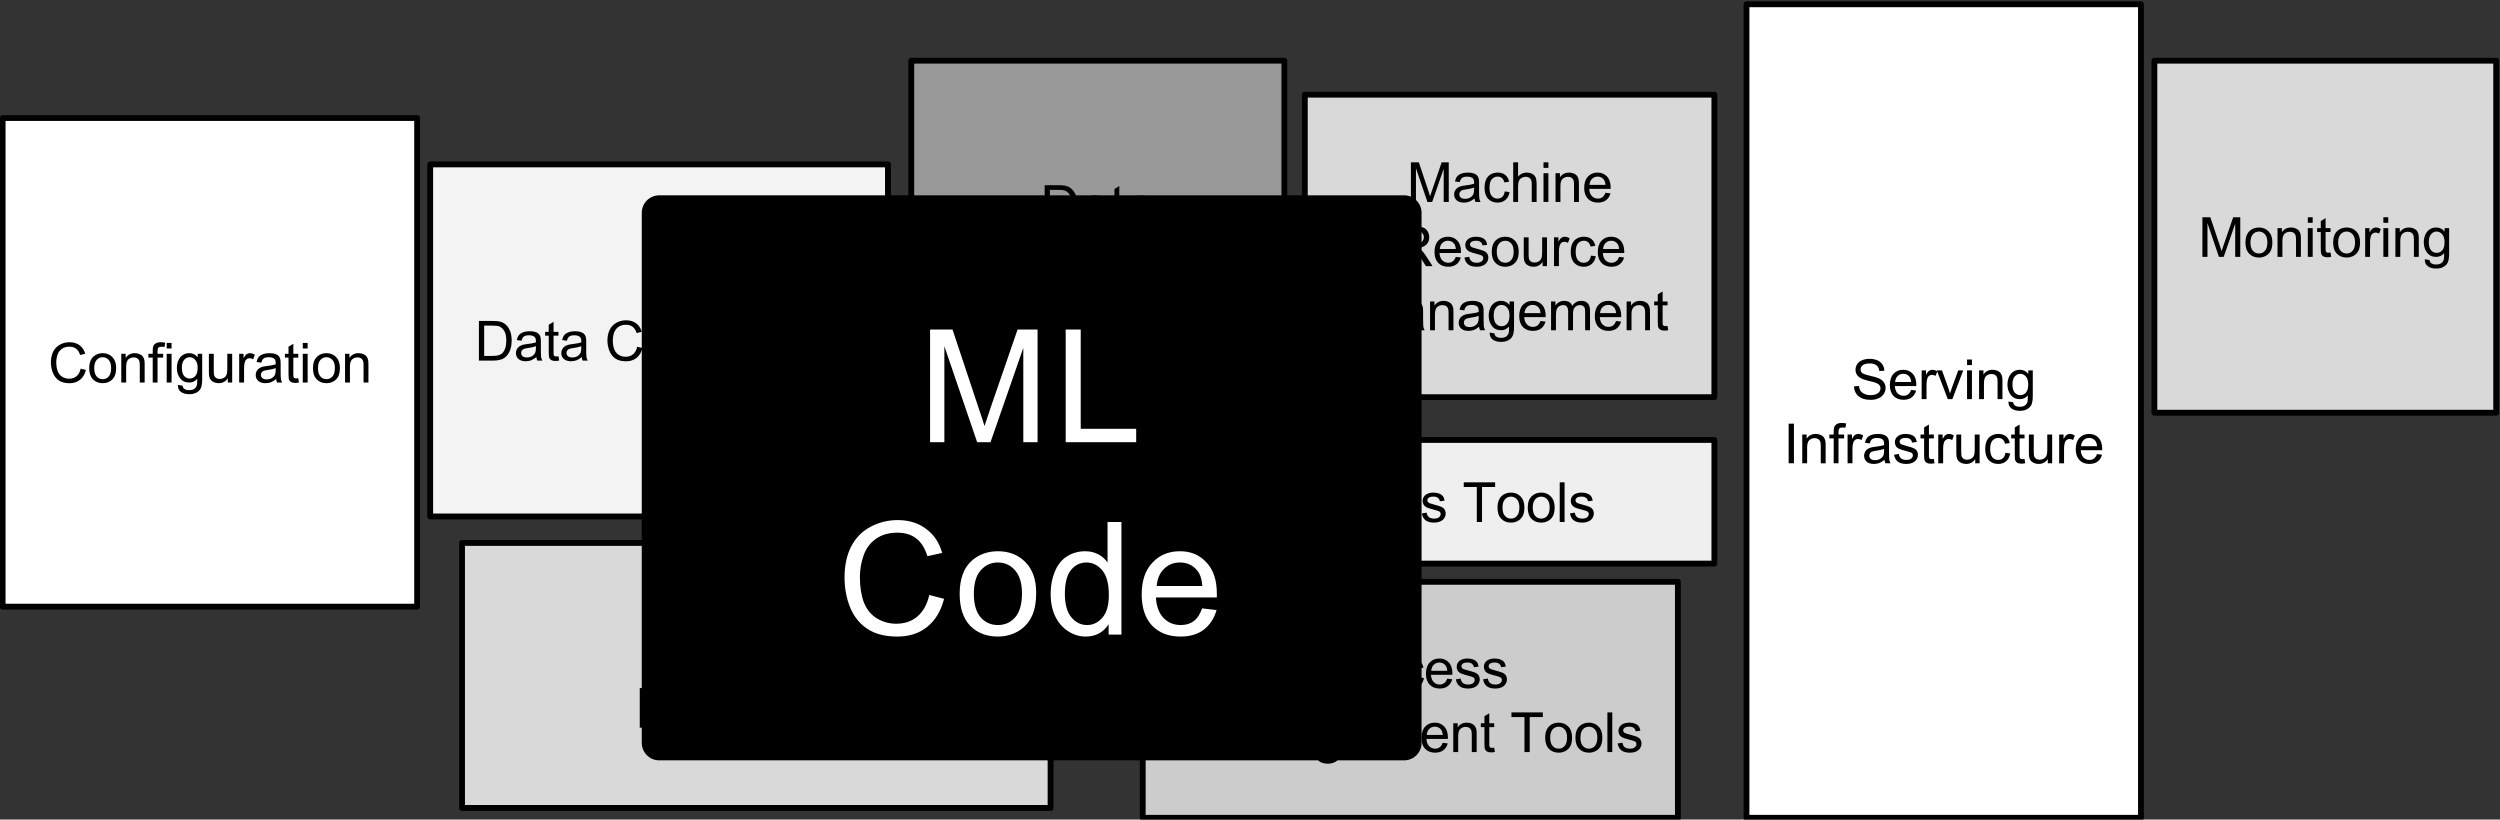
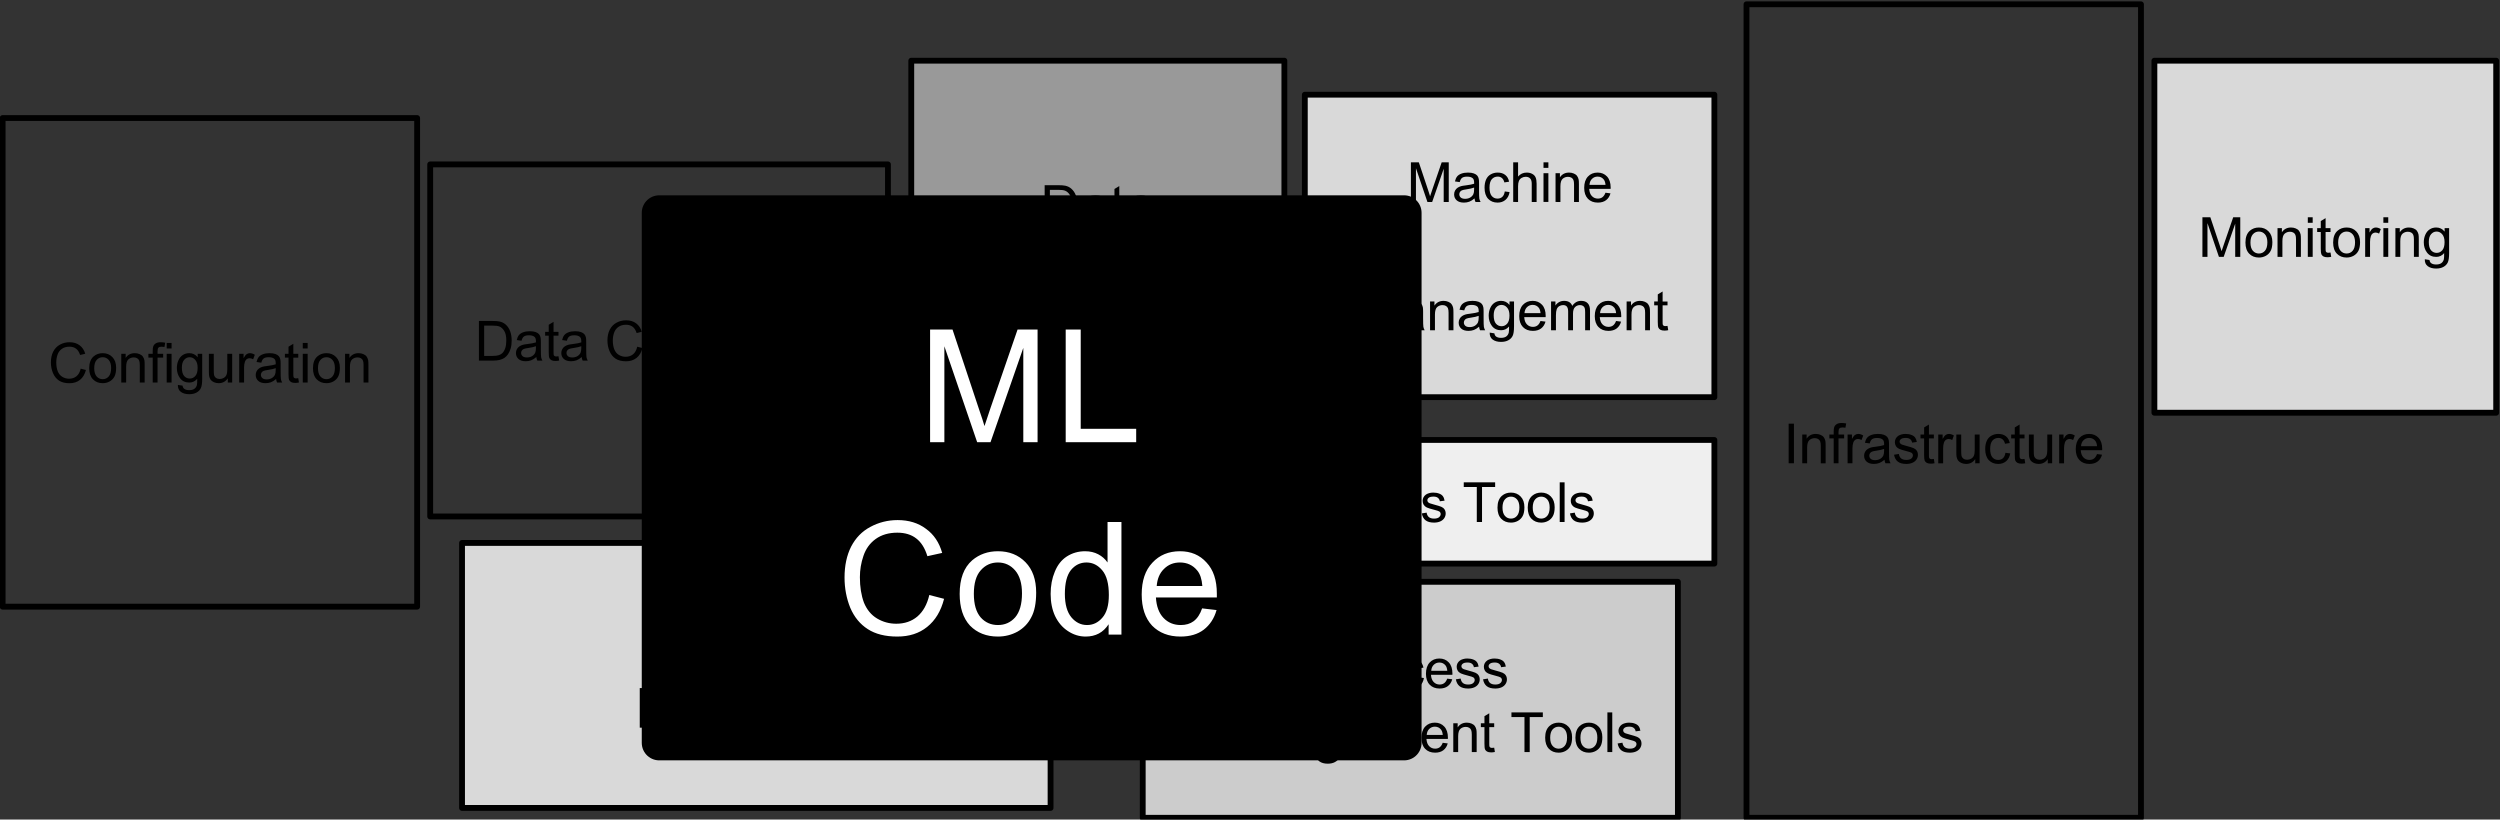
<svg xmlns="http://www.w3.org/2000/svg" xmlns:ns1="http://sodipodi.sourceforge.net/DTD/sodipodi-0.dtd" xmlns:ns2="http://www.inkscape.org/namespaces/inkscape" version="1.1" id="svg64" width="428.635" height="140.511" viewBox="0 0 428.635 140.511" ns1:docname="NIPS-2015-hidden-technical-debt-in-machine-learning-systems-Paper-ml-scaled.svg" ns2:export-filename="NIPS-2015-hidden-technical-debt-in-machine-learning-systems-Paper.png" ns2:export-xdpi="458.6839" ns2:export-ydpi="458.6839" ns2:version="1.3 (0e150ed, 2023-07-21)">
  <rect x="0" y="0" width="428.635" height="140.511" fill="#333333" stroke="none" />
  <defs id="defs68">
    <clipPath clipPathUnits="userSpaceOnUse" id="clipPath80">
      <path d="m 1427.58,5723.33 h 3240 v 1447.5 h -3240 z" id="path78" />
    </clipPath>
  </defs>
  <ns1:namedview id="namedview66" pagecolor="#ffffff" bordercolor="#666666" borderopacity="1.0" ns2:showpageshadow="2" ns2:pageopacity="0.0" ns2:pagecheckerboard="0" ns2:deskcolor="#d1d1d1" showgrid="false" ns2:zoom="3.0556658" ns2:cx="89.669491" ns2:cy="111.26871" ns2:window-width="2560" ns2:window-height="1387" ns2:window-x="0" ns2:window-y="25" ns2:window-maximized="1" ns2:current-layer="g76" />
  <g id="g70" ns2:groupmode="layer" ns2:label="NIPS-2015-hidden-technical-debt-in-machine-learning-systems-Paper" transform="matrix(1.333,0,0,-1.333,-191.959,951.507)">
    <g id="g72" transform="scale(0.1)">
      <g id="g74">
        <g id="g76" clip-path="url(#clipPath80)">
-           <path d="m 1993.38,6473.8 h 588.77 v 452.828 h -588.77 z" style="fill:#f3f3f3;fill-opacity:1;fill-rule:nonzero;stroke:none" id="path82" />
          <path d="m 1993.38,6473.8 h 588.77 v 452.828 h -588.77 z" style="fill:none;stroke:#000000;stroke-width:7.5;stroke-linecap:butt;stroke-linejoin:round;stroke-miterlimit:10;stroke-dasharray:none;stroke-opacity:1" id="path84" />
          <path d="m 2056.05,6674.27 v 50.98 h 17.59 c 3.94,0 6.97,-0.24 9.07,-0.71 2.9,-0.66 5.38,-1.88 7.45,-3.63 2.7,-2.3 4.7,-5.23 6.04,-8.79 1.32,-3.51 1.98,-7.54 1.98,-12.07 0,-3.87 -0.45,-7.3 -1.34,-10.32 -0.9,-2.96 -2.05,-5.44 -3.46,-7.43 -1.4,-1.96 -2.95,-3.5 -4.63,-4.64 -1.68,-1.09 -3.71,-1.93 -6.09,-2.52 -2.39,-0.58 -5.12,-0.87 -8.2,-0.87 z m 6.75,6.03 h 10.9 c 3.35,0 5.99,0.32 7.91,0.94 1.91,0.63 3.43,1.51 4.57,2.64 1.59,1.6 2.84,3.74 3.75,6.44 0.89,2.7 1.34,5.98 1.34,9.84 0,5.32 -0.88,9.4 -2.63,12.25 -1.76,2.89 -3.89,4.82 -6.39,5.8 -1.8,0.7 -4.71,1.06 -8.73,1.06 h -10.72 z m 67.11,-1.46 c -2.35,-2 -4.59,-3.4 -6.75,-4.22 -2.14,-0.78 -4.45,-1.17 -6.91,-1.17 -4.02,0 -7.13,0.98 -9.32,2.93 -2.18,1.99 -3.27,4.53 -3.27,7.62 0,1.83 0.41,3.49 1.23,4.98 0.82,1.48 1.89,2.67 3.22,3.57 1.32,0.9 2.83,1.58 4.51,2.05 1.25,0.35 3.11,0.67 5.56,0.94 5.09,0.62 8.82,1.35 11.2,2.17 0,0.86 0,1.4 0,1.63 0,2.55 -0.59,4.34 -1.76,5.39 -1.6,1.41 -3.98,2.11 -7.15,2.11 -2.93,0 -5.09,-0.5 -6.51,-1.52 -1.4,-1.02 -2.44,-2.85 -3.1,-5.5 l -6.15,0.88 c 0.59,2.61 1.5,4.72 2.75,6.32 1.29,1.6 3.13,2.84 5.51,3.69 2.42,0.9 5.24,1.35 8.44,1.35 3.16,0 5.72,-0.37 7.68,-1.11 1.95,-0.74 3.39,-1.68 4.33,-2.81 0.94,-1.14 1.58,-2.57 1.94,-4.28 0.23,-1.06 0.35,-2.97 0.35,-5.74 v -8.39 c 0,-5.82 0.11,-9.5 0.34,-11.07 0.28,-1.52 0.83,-2.98 1.65,-4.39 h -6.56 c -0.67,1.28 -1.08,2.81 -1.23,4.57 z m -0.53,13.95 c -2.27,-0.9 -5.68,-1.68 -10.26,-2.35 -2.57,-0.35 -4.39,-0.76 -5.44,-1.23 -1.06,-0.47 -1.88,-1.16 -2.47,-2.05 -0.59,-0.9 -0.87,-1.89 -0.87,-2.99 0,-1.68 0.62,-3.08 1.87,-4.22 1.29,-1.09 3.15,-1.64 5.56,-1.64 2.43,0 4.57,0.53 6.45,1.58 1.87,1.09 3.26,2.54 4.16,4.34 0.67,1.45 1,3.54 1,6.27 z m 29,-12.9 0.88,-5.57 c -1.76,-0.34 -3.34,-0.52 -4.74,-0.52 -2.27,0 -4.03,0.35 -5.28,1.06 -1.25,0.73 -2.13,1.68 -2.63,2.8 -0.52,1.18 -0.77,3.66 -0.77,7.45 v 21.21 h -4.63 v 4.92 h 4.63 v 9.14 l 6.21,3.75 v -12.89 h 6.33 v -4.92 h -6.33 v -21.57 c 0,-1.79 0.1,-2.95 0.29,-3.45 0.24,-0.51 0.61,-0.92 1.12,-1.23 0.5,-0.32 1.23,-0.47 2.16,-0.47 0.67,0 1.59,0.1 2.76,0.29 z m 29.87,-1.05 c -2.35,-2 -4.59,-3.4 -6.75,-4.22 -2.14,-0.78 -4.45,-1.17 -6.91,-1.17 -4.02,0 -7.13,0.98 -9.32,2.93 -2.18,1.99 -3.27,4.53 -3.27,7.62 0,1.83 0.41,3.49 1.23,4.98 0.82,1.48 1.89,2.67 3.22,3.57 1.32,0.9 2.83,1.58 4.51,2.05 1.25,0.35 3.11,0.67 5.56,0.94 5.09,0.62 8.82,1.35 11.19,2.17 0,0.86 0,1.4 0,1.63 0,2.55 -0.58,4.34 -1.75,5.39 -1.6,1.41 -3.98,2.11 -7.15,2.11 -2.93,0 -5.1,-0.5 -6.51,-1.52 -1.4,-1.02 -2.44,-2.85 -3.1,-5.5 l -6.15,0.88 c 0.59,2.61 1.5,4.72 2.75,6.32 1.29,1.6 3.13,2.84 5.51,3.69 2.42,0.9 5.24,1.35 8.44,1.35 3.16,0 5.72,-0.37 7.68,-1.11 1.95,-0.74 3.39,-1.68 4.33,-2.81 0.94,-1.14 1.58,-2.57 1.94,-4.28 0.23,-1.06 0.35,-2.97 0.35,-5.74 v -8.39 c 0,-5.82 0.11,-9.5 0.34,-11.07 0.28,-1.52 0.82,-2.98 1.65,-4.39 h -6.56 c -0.67,1.28 -1.08,2.81 -1.23,4.57 z m -0.54,13.95 c -2.26,-0.9 -5.67,-1.68 -10.25,-2.35 -2.57,-0.35 -4.39,-0.76 -5.44,-1.23 -1.06,-0.47 -1.88,-1.16 -2.47,-2.05 -0.59,-0.9 -0.87,-1.89 -0.87,-2.99 0,-1.68 0.62,-3.08 1.87,-4.22 1.29,-1.09 3.15,-1.64 5.56,-1.64 2.43,0 4.57,0.53 6.45,1.58 1.87,1.09 3.26,2.54 4.16,4.34 0.67,1.45 0.99,3.54 0.99,6.27 z m 71.96,-0.65 6.74,-1.7 c -1.41,-5.55 -3.95,-9.78 -7.62,-12.71 -3.67,-2.89 -8.17,-4.34 -13.47,-4.34 -5.52,0 -9.98,1.11 -13.43,3.34 -3.43,2.27 -6.05,5.5 -7.84,9.73 -1.8,4.25 -2.7,8.83 -2.7,13.7 0,5.32 0.99,9.95 2.99,13.89 2.03,3.95 4.92,6.93 8.67,8.97 3.75,2.07 7.87,3.1 12.37,3.1 5.11,0 9.41,-1.3 12.89,-3.92 3.47,-2.58 5.89,-6.22 7.26,-10.9 l -6.62,-1.59 c -1.18,3.72 -2.89,6.41 -5.16,8.09 -2.27,1.72 -5.09,2.58 -8.5,2.58 -3.9,0 -7.18,-0.93 -9.84,-2.81 -2.61,-1.87 -4.47,-4.41 -5.57,-7.62 -1.05,-3.16 -1.57,-6.43 -1.57,-9.79 0,-4.33 0.62,-8.12 1.87,-11.36 1.29,-3.21 3.26,-5.6 5.91,-7.21 2.7,-1.6 5.59,-2.4 8.68,-2.4 3.79,0 6.99,1.08 9.61,3.22 2.62,2.19 4.39,5.43 5.33,9.73 z m 10.97,0.59 c 0,6.83 1.92,11.91 5.75,15.23 3.16,2.74 7.03,4.1 11.6,4.1 5.08,0 9.22,-1.68 12.42,-5.04 3.25,-3.32 4.86,-7.91 4.86,-13.77 0,-4.77 -0.72,-8.52 -2.16,-11.25 -1.41,-2.7 -3.48,-4.8 -6.22,-6.32 -2.69,-1.49 -5.66,-2.23 -8.9,-2.23 -5.15,0 -9.33,1.66 -12.54,4.98 -3.2,3.32 -4.81,8.09 -4.81,14.3 z m 6.45,0 c 0,-4.73 1.03,-8.27 3.11,-10.61 2.07,-2.35 4.66,-3.51 7.79,-3.51 3.12,0 5.71,1.16 7.74,3.51 2.07,2.38 3.1,6 3.1,10.84 0,4.57 -1.03,8.02 -3.1,10.37 -2.07,2.35 -4.66,3.51 -7.74,3.51 -3.13,0 -5.72,-1.16 -7.79,-3.51 -2.08,-2.35 -3.11,-5.88 -3.11,-10.6 z m 34.69,-18.46 v 50.98 h 6.27 v -50.98 z m 15.54,0 v 50.98 h 6.27 v -50.98 z m 40.97,11.89 6.44,-0.82 c -1.02,-3.75 -2.91,-6.68 -5.68,-8.79 -2.74,-2.07 -6.25,-3.1 -10.55,-3.1 -5.39,0 -9.67,1.66 -12.84,4.98 -3.16,3.32 -4.74,7.98 -4.74,14 0,6.21 1.58,11.03 4.74,14.48 3.21,3.43 7.37,5.15 12.48,5.15 4.97,0 9.01,-1.68 12.13,-5.04 3.13,-3.36 4.69,-8.11 4.69,-14.23 0,-0.36 -0.01,-0.9 -0.05,-1.65 h -27.55 c 0.24,-4.06 1.39,-7.16 3.46,-9.32 2.07,-2.14 4.65,-3.21 7.73,-3.21 2.27,0 4.2,0.58 5.81,1.75 1.64,1.21 2.94,3.14 3.93,5.8 z m -20.58,10.14 h 20.63 c -0.27,3.09 -1.05,5.41 -2.34,6.97 -2,2.43 -4.59,3.64 -7.79,3.64 -2.85,0 -5.28,-0.98 -7.27,-2.93 -1.96,-1.92 -3.03,-4.48 -3.23,-7.68 z m 58.33,-8.5 6.15,-0.82 c -0.67,-4.21 -2.39,-7.53 -5.15,-9.96 -2.78,-2.38 -6.2,-3.57 -10.26,-3.57 -5.04,0 -9.1,1.64 -12.19,4.92 -3.04,3.32 -4.57,8.06 -4.57,14.24 0,3.98 0.64,7.46 1.94,10.43 1.33,3.01 3.34,5.25 6.03,6.73 2.74,1.53 5.69,2.29 8.85,2.29 4.02,0 7.3,-1.01 9.84,-3.04 2.54,-2.04 4.18,-4.93 4.93,-8.68 l -6.1,-0.93 c -0.58,2.5 -1.62,4.37 -3.1,5.62 -1.49,1.25 -3.27,1.88 -5.34,1.88 -3.16,0 -5.74,-1.14 -7.73,-3.41 -1.95,-2.26 -2.93,-5.84 -2.93,-10.71 0,-4.97 0.95,-8.58 2.87,-10.84 1.92,-2.24 4.4,-3.34 7.44,-3.34 2.46,0 4.51,0.73 6.16,2.22 1.64,1.53 2.69,3.85 3.16,6.97 z m 24.55,-7.91 0.87,-5.57 c -1.75,-0.34 -3.34,-0.52 -4.74,-0.52 -2.26,0 -4.02,0.35 -5.27,1.06 -1.25,0.73 -2.13,1.68 -2.64,2.8 -0.51,1.18 -0.76,3.66 -0.76,7.45 v 21.21 h -4.63 v 4.92 h 4.63 v 9.14 l 6.21,3.75 v -12.89 h 6.33 v -4.92 h -6.33 v -21.57 c 0,-1.79 0.1,-2.95 0.29,-3.45 0.24,-0.51 0.61,-0.92 1.11,-1.23 0.52,-0.32 1.23,-0.47 2.18,-0.47 0.66,0 1.57,0.1 2.75,0.29 z m 5.78,38.2 v 7.16 h 6.27 v -7.16 z m 0,-43.82 v 36.97 h 6.27 v -36.97 z m 13.15,18.46 c 0,6.83 1.91,11.91 5.73,15.23 3.17,2.74 7.04,4.1 11.61,4.1 5.07,0 9.21,-1.68 12.42,-5.04 3.24,-3.32 4.86,-7.91 4.86,-13.77 0,-4.77 -0.72,-8.52 -2.16,-11.25 -1.41,-2.7 -3.48,-4.8 -6.21,-6.32 -2.7,-1.49 -5.67,-2.23 -8.91,-2.23 -5.16,0 -9.34,1.66 -12.54,4.98 -3.21,3.32 -4.8,8.09 -4.8,14.3 z m 6.44,0 c 0,-4.73 1.04,-8.27 3.11,-10.61 2.07,-2.35 4.66,-3.51 7.79,-3.51 3.12,0 5.7,1.16 7.73,3.51 2.07,2.38 3.11,6 3.11,10.84 0,4.57 -1.04,8.02 -3.11,10.37 -2.07,2.35 -4.64,3.51 -7.73,3.51 -3.13,0 -5.72,-1.16 -7.79,-3.51 -2.07,-2.35 -3.11,-5.88 -3.11,-10.6 z m 34.81,-18.46 v 36.97 h 5.62 v -5.28 c 2.73,4.07 6.66,6.1 11.77,6.1 2.23,0 4.29,-0.41 6.16,-1.23 1.88,-0.78 3.26,-1.83 4.16,-3.17 0.93,-1.28 1.6,-2.8 1.99,-4.57 0.24,-1.16 0.35,-3.2 0.35,-6.09 v -22.73 h -6.27 v 22.5 c 0,2.53 -0.25,4.43 -0.76,5.68 -0.47,1.29 -1.33,2.3 -2.58,3.05 -1.25,0.74 -2.71,1.11 -4.39,1.11 -2.66,0 -4.96,-0.84 -6.91,-2.52 -1.92,-1.68 -2.87,-4.9 -2.87,-9.66 v -20.16 z" style="fill:#000000;fill-opacity:1;fill-rule:nonzero;stroke:none" id="path86" />
          <path d="m 2612.15,6607.2 h 479.887 v 452.832 H 2612.15 Z" style="fill:#999999;fill-opacity:1;fill-rule:nonzero;stroke:none" id="path88" />
          <path d="m 2612.15,6607.2 h 479.887 v 452.832 H 2612.15 Z" style="fill:none;stroke:#000000;stroke-width:7.5;stroke-linecap:butt;stroke-linejoin:round;stroke-miterlimit:10;stroke-dasharray:none;stroke-opacity:1" id="path90" />
          <path d="m 2783.71,6848.91 v 50.98 h 17.58 c 3.94,0 6.98,-0.23 9.09,-0.7 2.89,-0.66 5.37,-1.87 7.44,-3.64 2.69,-2.3 4.7,-5.23 6.03,-8.78 1.33,-3.52 1.99,-7.54 1.99,-12.07 0,-3.87 -0.45,-7.31 -1.34,-10.31 -0.91,-2.98 -2.05,-5.46 -3.46,-7.44 -1.41,-1.96 -2.95,-3.5 -4.63,-4.63 -1.68,-1.1 -3.71,-1.94 -6.09,-2.52 -2.39,-0.59 -5.12,-0.89 -8.21,-0.89 z m 6.74,6.04 h 10.9 c 3.36,0 5.99,0.32 7.91,0.94 1.92,0.63 3.44,1.5 4.57,2.64 1.6,1.59 2.85,3.75 3.75,6.44 0.9,2.69 1.35,5.98 1.35,9.85 0,5.3 -0.88,9.39 -2.64,12.24 -1.75,2.89 -3.88,4.83 -6.38,5.8 -1.8,0.71 -4.71,1.05 -8.73,1.05 h -10.73 z m 67.11,-1.47 c -2.35,-1.98 -4.59,-3.39 -6.74,-4.21 -2.14,-0.79 -4.45,-1.18 -6.91,-1.18 -4.02,0 -7.13,0.98 -9.32,2.94 -2.18,1.99 -3.28,4.52 -3.28,7.61 0,1.84 0.41,3.5 1.23,4.98 0.82,1.49 1.89,2.68 3.23,3.58 1.32,0.89 2.82,1.58 4.5,2.05 1.25,0.35 3.11,0.66 5.57,0.93 5.08,0.63 8.81,1.36 11.2,2.18 0,0.85 0,1.4 0,1.64 0,2.54 -0.59,4.33 -1.77,5.39 -1.59,1.4 -3.98,2.11 -7.15,2.11 -2.92,0 -5.09,-0.52 -6.5,-1.53 -1.41,-1.01 -2.44,-2.85 -3.1,-5.51 l -6.16,0.88 c 0.59,2.62 1.51,4.73 2.76,6.33 1.29,1.6 3.13,2.83 5.5,3.69 2.43,0.9 5.24,1.35 8.45,1.35 3.16,0 5.72,-0.37 7.67,-1.12 1.96,-0.73 3.4,-1.68 4.33,-2.8 0.95,-1.14 1.59,-2.56 1.94,-4.29 0.24,-1.05 0.35,-2.96 0.35,-5.73 v -8.38 c 0,-5.82 0.12,-9.51 0.35,-11.08 0.27,-1.52 0.83,-2.99 1.65,-4.4 h -6.57 c -0.67,1.3 -1.08,2.82 -1.23,4.57 z m -0.52,13.95 c -2.27,-0.89 -5.69,-1.68 -10.26,-2.34 -2.58,-0.36 -4.39,-0.77 -5.45,-1.23 -1.06,-0.47 -1.87,-1.15 -2.46,-2.06 -0.58,-0.89 -0.88,-1.89 -0.88,-2.98 0,-1.68 0.62,-3.09 1.87,-4.22 1.3,-1.1 3.15,-1.64 5.57,-1.64 2.43,0 4.57,0.52 6.45,1.58 1.87,1.1 3.26,2.54 4.16,4.34 0.66,1.44 1,3.53 1,6.26 z m 29,-12.89 0.87,-5.56 c -1.75,-0.36 -3.34,-0.53 -4.74,-0.53 -2.26,0 -4.03,0.35 -5.28,1.05 -1.25,0.75 -2.12,1.68 -2.63,2.82 -0.51,1.16 -0.76,3.64 -0.76,7.43 v 21.21 h -4.63 v 4.93 h 4.63 v 9.14 l 6.21,3.75 v -12.89 h 6.33 v -4.93 h -6.33 v -21.55 c 0,-1.8 0.09,-2.95 0.29,-3.46 0.23,-0.51 0.61,-0.92 1.11,-1.24 0.51,-0.3 1.23,-0.46 2.18,-0.46 0.66,0 1.57,0.09 2.75,0.29 z m 29.86,-1.06 c -2.35,-1.98 -4.59,-3.39 -6.74,-4.21 -2.14,-0.79 -4.45,-1.18 -6.91,-1.18 -4.02,0 -7.13,0.98 -9.32,2.94 -2.18,1.99 -3.28,4.52 -3.28,7.61 0,1.84 0.41,3.5 1.23,4.98 0.82,1.49 1.89,2.68 3.23,3.58 1.32,0.89 2.82,1.58 4.5,2.05 1.25,0.35 3.11,0.66 5.57,0.93 5.08,0.63 8.81,1.36 11.2,2.18 0,0.85 0,1.4 0,1.64 0,2.54 -0.59,4.33 -1.77,5.39 -1.59,1.4 -3.98,2.11 -7.15,2.11 -2.92,0 -5.09,-0.52 -6.5,-1.53 -1.41,-1.01 -2.44,-2.85 -3.1,-5.51 l -6.15,0.88 c 0.58,2.62 1.5,4.73 2.75,6.33 1.29,1.6 3.13,2.83 5.5,3.69 2.43,0.9 5.24,1.35 8.45,1.35 3.16,0 5.71,-0.37 7.67,-1.12 1.96,-0.73 3.4,-1.68 4.33,-2.8 0.95,-1.14 1.59,-2.56 1.94,-4.29 0.24,-1.05 0.35,-2.96 0.35,-5.73 v -8.38 c 0,-5.82 0.12,-9.51 0.35,-11.08 0.27,-1.52 0.83,-2.99 1.65,-4.4 h -6.57 c -0.67,1.3 -1.08,2.82 -1.23,4.57 z m -0.52,13.95 c -2.27,-0.89 -5.69,-1.68 -10.26,-2.34 -2.58,-0.36 -4.39,-0.77 -5.45,-1.23 -1.06,-0.47 -1.87,-1.15 -2.46,-2.06 -0.59,-0.89 -0.88,-1.89 -0.88,-2.98 0,-1.68 0.63,-3.09 1.88,-4.22 1.29,-1.1 3.14,-1.64 5.56,-1.64 2.43,0 4.57,0.52 6.44,1.58 1.88,1.1 3.27,2.54 4.17,4.34 0.66,1.44 1,3.53 1,6.26 z" style="fill:#000000;fill-opacity:1;fill-rule:nonzero;stroke:none" id="path92" />
          <path d="m 2699.16,6766.41 -19.8,50.98 h 7.32 l 13.25,-37.03 c 1.09,-2.97 1.98,-5.74 2.69,-8.32 0.78,2.78 1.7,5.55 2.76,8.32 l 13.76,37.03 h 6.91 l -19.98,-50.98 z m 56.57,11.9 6.44,-0.82 c -1.01,-3.75 -2.91,-6.68 -5.69,-8.79 -2.73,-2.07 -6.25,-3.11 -10.54,-3.11 -5.39,0 -9.67,1.66 -12.83,4.98 -3.16,3.32 -4.75,8 -4.75,14.01 0,6.21 1.59,11.04 4.75,14.47 3.2,3.44 7.36,5.16 12.48,5.16 4.96,0 9,-1.68 12.12,-5.04 3.13,-3.36 4.7,-8.1 4.7,-14.24 0,-0.35 -0.02,-0.89 -0.07,-1.64 h -27.54 c 0.24,-4.06 1.4,-7.17 3.47,-9.31 2.07,-2.16 4.64,-3.23 7.73,-3.23 2.27,0 4.2,0.59 5.8,1.76 1.64,1.21 2.95,3.15 3.93,5.8 z m -20.57,10.14 h 20.63 c -0.28,3.09 -1.06,5.41 -2.35,6.97 -1.99,2.42 -4.59,3.63 -7.8,3.63 -2.84,0 -5.26,-0.98 -7.26,-2.93 -1.95,-1.91 -3.02,-4.47 -3.22,-7.67 z m 34.1,-22.04 v 36.98 h 5.63 v -5.62 c 1.44,2.61 2.77,4.33 3.98,5.15 1.21,0.86 2.56,1.29 4.04,1.29 2.11,0 4.26,-0.68 6.45,-2.05 l -2.17,-5.8 c -1.53,0.89 -3.07,1.35 -4.63,1.35 -1.36,0 -2.6,-0.41 -3.69,-1.23 -1.05,-0.82 -1.82,-1.96 -2.28,-3.41 -0.71,-2.22 -1.06,-4.66 -1.06,-7.32 v -19.34 z m 23.42,43.84 v 7.14 h 6.27 v -7.14 z m 0,-43.84 v 36.98 h 6.27 v -36.98 z m 17.01,0 v 32.05 h -5.57 v 4.93 h 5.57 v 3.93 c 0,2.46 0.22,4.29 0.65,5.5 0.58,1.64 1.64,2.95 3.16,3.93 1.52,1.02 3.65,1.52 6.39,1.52 1.75,0 3.7,-0.2 5.86,-0.59 l -0.95,-5.5 c -1.28,0.23 -2.51,0.35 -3.69,0.35 -1.91,0 -3.25,-0.41 -4.04,-1.23 -0.78,-0.78 -1.17,-2.28 -1.17,-4.51 v -3.4 h 7.21 v -4.93 h -7.21 v -32.05 z m 17.97,43.84 v 7.14 h 6.27 v -7.14 z m 0,-43.84 v 36.98 h 6.27 v -36.98 z m 39.63,13.54 6.15,-0.82 c -0.67,-4.22 -2.39,-7.54 -5.15,-9.96 -2.78,-2.38 -6.2,-3.58 -10.26,-3.58 -5.04,0 -9.1,1.64 -12.19,4.93 -3.04,3.32 -4.57,8.07 -4.57,14.23 0,3.99 0.64,7.46 1.94,10.43 1.33,3.02 3.34,5.26 6.03,6.75 2.74,1.52 5.69,2.28 8.85,2.28 4.02,0 7.3,-1.01 9.84,-3.05 2.54,-2.03 4.18,-4.92 4.93,-8.67 l -6.1,-0.94 c -0.58,2.5 -1.62,4.38 -3.1,5.63 -1.49,1.25 -3.27,1.87 -5.34,1.87 -3.16,0 -5.74,-1.13 -7.73,-3.39 -1.95,-2.27 -2.93,-5.84 -2.93,-10.73 0,-4.96 0.95,-8.57 2.87,-10.84 1.92,-2.22 4.4,-3.34 7.44,-3.34 2.46,0 4.51,0.75 6.15,2.23 1.65,1.52 2.7,3.84 3.17,6.97 z m 34.98,-8.97 c -2.34,-1.98 -4.59,-3.39 -6.74,-4.21 -2.15,-0.79 -4.46,-1.18 -6.92,-1.18 -4.02,0 -7.13,0.98 -9.31,2.94 -2.19,1.99 -3.28,4.52 -3.28,7.61 0,1.84 0.41,3.5 1.23,4.98 0.82,1.49 1.89,2.68 3.22,3.58 1.33,0.89 2.83,1.58 4.51,2.05 1.25,0.35 3.11,0.66 5.57,0.93 5.07,0.63 8.81,1.36 11.19,2.18 0,0.85 0,1.4 0,1.64 0,2.54 -0.58,4.33 -1.76,5.39 -1.6,1.4 -3.98,2.11 -7.14,2.11 -2.93,0 -5.11,-0.52 -6.51,-1.53 -1.4,-1.01 -2.44,-2.85 -3.1,-5.51 l -6.16,0.88 c 0.59,2.62 1.5,4.73 2.75,6.33 1.29,1.6 3.13,2.83 5.52,3.69 2.41,0.9 5.23,1.35 8.43,1.35 3.16,0 5.73,-0.37 7.68,-1.12 1.95,-0.73 3.39,-1.68 4.34,-2.8 0.93,-1.14 1.57,-2.56 1.92,-4.29 0.24,-1.05 0.36,-2.96 0.36,-5.73 v -8.38 c 0,-5.82 0.11,-9.51 0.35,-11.08 0.28,-1.52 0.82,-2.99 1.64,-4.4 h -6.56 c -0.66,1.3 -1.07,2.82 -1.23,4.57 z m -0.53,13.95 c -2.26,-0.89 -5.69,-1.68 -10.26,-2.34 -2.57,-0.36 -4.39,-0.77 -5.44,-1.23 -1.06,-0.47 -1.88,-1.15 -2.47,-2.06 -0.58,-0.89 -0.87,-1.89 -0.87,-2.98 0,-1.68 0.62,-3.09 1.87,-4.22 1.29,-1.1 3.14,-1.64 5.57,-1.64 2.42,0 4.57,0.52 6.45,1.58 1.87,1.1 3.25,2.54 4.16,4.34 0.66,1.44 0.99,3.53 0.99,6.26 z m 29.01,-12.89 0.87,-5.56 c -1.76,-0.36 -3.33,-0.53 -4.74,-0.53 -2.27,0 -4.02,0.35 -5.27,1.05 -1.25,0.75 -2.13,1.68 -2.65,2.82 -0.5,1.16 -0.75,3.64 -0.75,7.43 v 21.21 h -4.64 v 4.93 h 4.64 v 9.14 l 6.2,3.75 v -12.89 h 6.34 v -4.93 h -6.34 v -21.55 c 0,-1.8 0.11,-2.95 0.3,-3.46 0.24,-0.51 0.61,-0.92 1.11,-1.24 0.51,-0.3 1.23,-0.46 2.17,-0.46 0.67,0 1.58,0.09 2.76,0.29 z m 5.77,38.21 v 7.14 h 6.28 v -7.14 z m 0,-43.84 v 36.98 h 6.28 v -36.98 z m 13.15,18.47 c 0,6.83 1.92,11.91 5.74,15.23 3.16,2.73 7.04,4.1 11.61,4.1 5.07,0 9.21,-1.68 12.41,-5.04 3.25,-3.32 4.87,-7.91 4.87,-13.77 0,-4.76 -0.73,-8.51 -2.17,-11.25 -1.4,-2.69 -3.47,-4.81 -6.21,-6.33 -2.69,-1.48 -5.67,-2.23 -8.9,-2.23 -5.16,0 -9.34,1.66 -12.54,4.98 -3.21,3.32 -4.81,8.09 -4.81,14.31 z m 6.44,0 c 0,-4.74 1.04,-8.27 3.11,-10.61 2.07,-2.34 4.67,-3.52 7.8,-3.52 3.12,0 5.69,1.18 7.73,3.52 2.07,2.38 3.11,6 3.11,10.84 0,4.57 -1.04,8.03 -3.11,10.37 -2.07,2.34 -4.65,3.52 -7.73,3.52 -3.13,0 -5.73,-1.18 -7.8,-3.52 -2.07,-2.34 -3.11,-5.88 -3.11,-10.6 z m 34.81,-18.47 v 36.98 h 5.63 v -5.27 c 2.73,4.06 6.66,6.09 11.77,6.09 2.23,0 4.28,-0.41 6.16,-1.23 1.87,-0.78 3.25,-1.84 4.16,-3.16 0.93,-1.29 1.59,-2.82 1.98,-4.57 0.24,-1.18 0.36,-3.21 0.36,-6.1 v -22.74 h -6.27 v 22.5 c 0,2.55 -0.25,4.44 -0.76,5.69 -0.47,1.29 -1.33,2.31 -2.58,3.04 -1.25,0.75 -2.71,1.12 -4.39,1.12 -2.66,0 -4.96,-0.84 -6.92,-2.52 -1.92,-1.68 -2.87,-4.9 -2.87,-9.67 v -20.16 z" style="fill:#000000;fill-opacity:1;fill-rule:nonzero;stroke:none" id="path94" />
          <path d="m 2034.34,6098.89 h 756.977 v 340.859 H 2034.34 Z" style="fill:#d9d9d9;fill-opacity:1;fill-rule:nonzero;stroke:none" id="path96" />
          <path d="m 2034.34,6098.89 h 756.977 v 340.859 H 2034.34 Z" style="fill:none;stroke:#000000;stroke-width:7.5;stroke-linecap:butt;stroke-linejoin:round;stroke-miterlimit:10;stroke-dasharray:none;stroke-opacity:1" id="path98" />
          <path d="m 2298.12,6284.62 v 50.97 h 34.4 v -5.97 h -27.66 v -15.82 h 23.91 v -6.03 h -23.91 v -23.15 z m 66.88,11.9 6.45,-0.82 c -1.02,-3.75 -2.91,-6.68 -5.68,-8.79 -2.74,-2.07 -6.25,-3.11 -10.56,-3.11 -5.39,0 -9.66,1.66 -12.82,4.98 -3.17,3.32 -4.75,7.99 -4.75,14.01 0,6.21 1.58,11.03 4.75,14.46 3.2,3.45 7.36,5.16 12.47,5.16 4.96,0 9.01,-1.68 12.14,-5.03 3.12,-3.36 4.68,-8.11 4.68,-14.24 0,-0.35 -0.02,-0.91 -0.06,-1.64 h -27.53 c 0.23,-4.07 1.38,-7.18 3.45,-9.32 2.07,-2.15 4.65,-3.22 7.73,-3.22 2.27,0 4.21,0.58 5.8,1.75 1.64,1.22 2.95,3.15 3.93,5.81 z m -20.57,10.13 h 20.63 c -0.27,3.08 -1.06,5.41 -2.35,6.97 -1.98,2.43 -4.59,3.63 -7.78,3.63 -2.86,0 -5.28,-0.97 -7.27,-2.93 -1.95,-1.91 -3.03,-4.46 -3.23,-7.67 z m 58.3,-17.46 c -2.34,-1.99 -4.59,-3.4 -6.73,-4.22 -2.15,-0.78 -4.45,-1.17 -6.91,-1.17 -4.03,0 -7.13,0.97 -9.32,2.93 -2.19,1.99 -3.29,4.53 -3.29,7.61 0,1.84 0.41,3.5 1.23,4.98 0.83,1.49 1.9,2.68 3.23,3.58 1.33,0.9 2.83,1.58 4.51,2.05 1.25,0.35 3.1,0.67 5.57,0.94 5.07,0.63 8.8,1.34 11.19,2.16 0,0.86 0,1.41 0,1.65 0,2.53 -0.59,4.34 -1.76,5.39 -1.6,1.41 -3.99,2.11 -7.15,2.11 -2.92,0 -5.09,-0.51 -6.5,-1.52 -1.41,-1.02 -2.44,-2.86 -3.1,-5.52 l -6.16,0.89 c 0.58,2.61 1.51,4.72 2.76,6.33 1.29,1.6 3.12,2.83 5.5,3.69 2.43,0.89 5.24,1.34 8.44,1.34 3.17,0 5.72,-0.37 7.67,-1.11 1.96,-0.75 3.41,-1.68 4.34,-2.82 0.94,-1.12 1.59,-2.55 1.93,-4.27 0.24,-1.05 0.36,-2.97 0.36,-5.75 v -8.37 c 0,-5.82 0.12,-9.52 0.35,-11.07 0.27,-1.53 0.82,-3 1.64,-4.4 h -6.57 c -0.66,1.29 -1.07,2.81 -1.23,4.57 z m -0.52,13.95 c -2.26,-0.91 -5.69,-1.68 -10.25,-2.35 -2.58,-0.35 -4.4,-0.76 -5.46,-1.23 -1.05,-0.47 -1.87,-1.15 -2.45,-2.05 -0.59,-0.9 -0.89,-1.89 -0.89,-2.99 0,-1.68 0.63,-3.09 1.88,-4.22 1.29,-1.09 3.14,-1.64 5.57,-1.64 2.42,0 4.57,0.53 6.44,1.59 1.88,1.09 3.27,2.54 4.16,4.33 0.67,1.44 1,3.54 1,6.27 z m 29.02,-12.89 0.88,-5.57 c -1.75,-0.36 -3.34,-0.53 -4.75,-0.53 -2.26,0 -4.02,0.35 -5.27,1.06 -1.25,0.74 -2.13,1.68 -2.63,2.81 -0.51,1.17 -0.76,3.65 -0.76,7.44 v 21.21 h -4.63 v 4.92 h 4.63 v 9.14 l 6.21,3.75 v -12.89 h 6.32 v -4.92 h -6.32 v -21.56 c 0,-1.8 0.09,-2.95 0.29,-3.46 0.23,-0.51 0.6,-0.92 1.11,-1.23 0.51,-0.31 1.23,-0.47 2.17,-0.47 0.66,0 1.58,0.1 2.75,0.3 z m 29.93,-5.63 v 5.45 c -2.86,-4.18 -6.77,-6.27 -11.73,-6.27 -2.14,0 -4.18,0.41 -6.09,1.23 -1.88,0.86 -3.28,1.92 -4.22,3.17 -0.89,1.25 -1.54,2.78 -1.93,4.62 -0.23,1.25 -0.35,3.2 -0.35,5.86 v 22.91 h 6.27 v -20.5 c 0,-3.29 0.12,-5.5 0.35,-6.63 0.39,-1.64 1.23,-2.92 2.52,-3.87 1.29,-0.93 2.87,-1.4 4.75,-1.4 1.87,0 3.63,0.47 5.27,1.4 1.64,0.98 2.79,2.29 3.46,3.93 0.7,1.68 1.05,4.1 1.05,7.27 v 19.8 h 6.27 v -36.97 z m 14.64,0 v 36.97 h 5.63 v -5.63 c 1.45,2.63 2.77,4.34 3.98,5.16 1.21,0.86 2.56,1.29 4.05,1.29 2.11,0 4.25,-0.68 6.44,-2.05 l -2.17,-5.8 c -1.52,0.9 -3.07,1.35 -4.62,1.35 -1.38,0 -2.61,-0.41 -3.7,-1.23 -1.05,-0.82 -1.82,-1.95 -2.29,-3.4 -0.69,-2.23 -1.05,-4.67 -1.05,-7.32 v -19.34 z m 48.68,11.9 6.44,-0.82 c -1.01,-3.75 -2.91,-6.68 -5.69,-8.79 -2.73,-2.07 -6.25,-3.11 -10.54,-3.11 -5.39,0 -9.67,1.66 -12.83,4.98 -3.16,3.32 -4.75,7.99 -4.75,14.01 0,6.21 1.59,11.03 4.75,14.46 3.2,3.45 7.36,5.16 12.48,5.16 4.96,0 9,-1.68 12.12,-5.03 3.13,-3.36 4.7,-8.11 4.7,-14.24 0,-0.35 -0.02,-0.91 -0.07,-1.64 h -27.54 c 0.24,-4.07 1.4,-7.18 3.47,-9.32 2.07,-2.15 4.64,-3.22 7.73,-3.22 2.27,0 4.2,0.58 5.8,1.75 1.64,1.22 2.95,3.15 3.93,5.81 z m -20.57,10.13 h 20.63 c -0.28,3.08 -1.06,5.41 -2.35,6.97 -1.99,2.43 -4.59,3.63 -7.8,3.63 -2.84,0 -5.27,-0.97 -7.26,-2.93 -1.95,-1.91 -3.02,-4.46 -3.22,-7.67 z" style="fill:#000000;fill-opacity:1;fill-rule:nonzero;stroke:none" id="path100" />
          <path d="m 2262.91,6202.12 v 50.97 h 36.91 v -5.97 h -30.17 v -15.64 h 28.24 v -5.98 h -28.24 v -17.34 H 2301 v -6.04 z m 41.57,0 13.47,19.22 -12.48,17.75 h 7.85 l 5.68,-8.67 c 1.06,-1.64 1.9,-3.03 2.52,-4.16 1.06,1.53 2.02,2.89 2.87,4.1 l 6.22,8.73 h 7.44 l -12.71,-17.4 13.71,-19.57 h -7.68 l -7.62,11.49 -1.99,3.1 -9.72,-14.59 z m 52.84,5.63 0.89,-5.57 c -1.76,-0.36 -3.35,-0.53 -4.75,-0.53 -2.26,0 -4.03,0.35 -5.28,1.06 -1.25,0.74 -2.13,1.68 -2.63,2.81 -0.51,1.17 -0.76,3.65 -0.76,7.44 v 21.21 h -4.63 v 4.92 h 4.63 v 9.14 l 6.21,3.75 v -12.89 h 6.32 v -4.92 H 2351 v -21.56 c 0,-1.8 0.09,-2.95 0.29,-3.46 0.23,-0.51 0.6,-0.92 1.12,-1.23 0.5,-0.31 1.23,-0.47 2.16,-0.47 0.66,0 1.59,0.1 2.75,0.3 z m 5.69,-5.63 v 36.97 h 5.63 v -5.63 c 1.44,2.63 2.77,4.34 3.98,5.16 1.21,0.86 2.56,1.29 4.04,1.29 2.11,0 4.26,-0.68 6.45,-2.05 l -2.17,-5.8 c -1.53,0.9 -3.06,1.35 -4.63,1.35 -1.36,0 -2.6,-0.41 -3.69,-1.23 -1.05,-0.82 -1.82,-1.95 -2.28,-3.4 -0.71,-2.23 -1.06,-4.67 -1.06,-7.32 v -19.34 z m 47.48,4.57 c -2.35,-1.99 -4.59,-3.4 -6.74,-4.22 -2.14,-0.78 -4.45,-1.17 -6.91,-1.17 -4.02,0 -7.13,0.97 -9.32,2.93 -2.18,1.99 -3.28,4.53 -3.28,7.61 0,1.84 0.41,3.5 1.23,4.98 0.82,1.49 1.89,2.68 3.23,3.58 1.32,0.9 2.82,1.58 4.51,2.05 1.25,0.35 3.1,0.67 5.56,0.94 5.08,0.63 8.81,1.34 11.19,2.16 0,0.86 0,1.41 0,1.65 0,2.53 -0.58,4.34 -1.75,5.39 -1.6,1.41 -3.99,2.11 -7.16,2.11 -2.93,0 -5.09,-0.51 -6.5,-1.52 -1.41,-1.02 -2.44,-2.86 -3.1,-5.52 l -6.15,0.89 c 0.58,2.61 1.5,4.72 2.75,6.33 1.29,1.6 3.13,2.83 5.5,3.69 2.43,0.89 5.24,1.34 8.45,1.34 3.16,0 5.71,-0.37 7.67,-1.11 1.95,-0.75 3.4,-1.68 4.33,-2.82 0.95,-1.12 1.59,-2.55 1.94,-4.27 0.24,-1.05 0.35,-2.97 0.35,-5.75 v -8.37 c 0,-5.82 0.12,-9.52 0.35,-11.07 0.27,-1.53 0.82,-3 1.65,-4.4 h -6.57 c -0.67,1.29 -1.08,2.81 -1.23,4.57 z m -0.53,13.95 c -2.26,-0.91 -5.68,-1.68 -10.25,-2.35 -2.58,-0.35 -4.39,-0.76 -5.45,-1.23 -1.05,-0.47 -1.87,-1.15 -2.46,-2.05 -0.59,-0.9 -0.88,-1.89 -0.88,-2.99 0,-1.68 0.63,-3.09 1.88,-4.22 1.29,-1.09 3.14,-1.64 5.56,-1.64 2.43,0 4.57,0.53 6.44,1.59 1.88,1.09 3.27,2.54 4.16,4.33 0.67,1.44 1,3.54 1,6.27 z m 39.45,-4.98 6.16,-0.82 c -0.66,-4.22 -2.39,-7.54 -5.16,-9.96 -2.77,-2.39 -6.19,-3.58 -10.25,-3.58 -5.04,0 -9.11,1.64 -12.19,4.92 -3.04,3.32 -4.57,8.07 -4.57,14.24 0,3.99 0.65,7.46 1.94,10.43 1.32,3 3.34,5.25 6.03,6.73 2.74,1.53 5.68,2.29 8.84,2.29 4.03,0 7.31,-1.02 9.85,-3.04 2.54,-2.03 4.18,-4.92 4.92,-8.67 l -6.09,-0.95 c -0.59,2.5 -1.62,4.38 -3.1,5.63 -1.49,1.25 -3.27,1.87 -5.34,1.87 -3.16,0 -5.74,-1.13 -7.74,-3.39 -1.94,-2.27 -2.92,-5.84 -2.92,-10.72 0,-4.96 0.96,-8.58 2.87,-10.84 1.91,-2.23 4.39,-3.34 7.44,-3.34 2.46,0 4.51,0.74 6.15,2.22 1.64,1.53 2.7,3.85 3.16,6.98 z m 24.55,-7.91 0.88,-5.57 c -1.75,-0.36 -3.34,-0.53 -4.74,-0.53 -2.26,0 -4.03,0.35 -5.28,1.06 -1.25,0.74 -2.12,1.68 -2.63,2.81 -0.51,1.17 -0.76,3.65 -0.76,7.44 v 21.21 h -4.63 v 4.92 h 4.63 v 9.14 l 6.21,3.75 v -12.89 h 6.32 v -4.92 h -6.32 v -21.56 c 0,-1.8 0.09,-2.95 0.29,-3.46 0.23,-0.51 0.61,-0.92 1.12,-1.23 0.5,-0.31 1.22,-0.47 2.16,-0.47 0.67,0 1.59,0.1 2.75,0.3 z m 5.79,38.2 v 7.14 h 6.27 v -7.14 z m 0,-43.83 v 36.97 h 6.27 v -36.97 z m 13.14,18.45 c 0,6.84 1.91,11.92 5.75,15.24 3.16,2.74 7.02,4.1 11.59,4.1 5.09,0 9.23,-1.68 12.43,-5.03 3.24,-3.33 4.86,-7.92 4.86,-13.77 0,-4.77 -0.72,-8.52 -2.16,-11.25 -1.41,-2.7 -3.48,-4.81 -6.22,-6.34 -2.69,-1.48 -5.66,-2.22 -8.91,-2.22 -5.15,0 -9.33,1.66 -12.53,4.98 -3.2,3.32 -4.81,8.09 -4.81,14.29 z m 6.45,0 c 0,-4.72 1.04,-8.25 3.11,-10.6 2.07,-2.35 4.66,-3.51 7.78,-3.51 3.13,0 5.71,1.16 7.74,3.51 2.07,2.39 3.1,5.99 3.1,10.84 0,4.57 -1.03,8.03 -3.1,10.37 -2.07,2.34 -4.65,3.52 -7.74,3.52 -3.12,0 -5.71,-1.18 -7.78,-3.52 -2.07,-2.34 -3.11,-5.88 -3.11,-10.61 z m 34.8,-18.45 v 36.97 h 5.63 v -5.27 c 2.73,4.06 6.66,6.09 11.78,6.09 2.22,0 4.27,-0.41 6.15,-1.23 1.87,-0.78 3.26,-1.84 4.16,-3.16 0.94,-1.29 1.6,-2.81 1.99,-4.57 0.24,-1.18 0.35,-3.2 0.35,-6.09 v -22.74 h -6.27 v 22.5 c 0,2.54 -0.25,4.43 -0.76,5.68 -0.47,1.29 -1.33,2.31 -2.58,3.05 -1.25,0.74 -2.71,1.11 -4.39,1.11 -2.66,0 -4.97,-0.84 -6.91,-2.51 -1.92,-1.68 -2.88,-4.91 -2.88,-9.68 v -20.15 z" style="fill:#000000;fill-opacity:1;fill-rule:nonzero;stroke:none" id="path102" />
          <path d="m 2888.14,6413.18 h 756.977 v 158.984 H 2888.14 Z" style="fill:#efefef;fill-opacity:1;fill-rule:nonzero;stroke:none" id="path104" />
          <path d="m 2888.14,6413.18 h 756.977 v 158.984 H 2888.14 Z" style="fill:none;stroke:#000000;stroke-width:7.5;stroke-linecap:butt;stroke-linejoin:round;stroke-miterlimit:10;stroke-dasharray:none;stroke-opacity:1" id="path106" />
          <path d="m 3041,6466.71 19.62,50.97 h 7.27 l 20.86,-50.97 h -7.68 l -5.97,15.47 h -21.33 l -5.56,-15.47 z m 14.71,20.91 h 17.28 l -5.28,14.18 c -1.64,4.27 -2.85,7.78 -3.62,10.56 -0.67,-3.29 -1.59,-6.53 -2.76,-9.74 z m 36.77,-20.91 v 36.97 h 5.63 v -5.27 c 2.73,4.06 6.66,6.09 11.78,6.09 2.22,0 4.27,-0.41 6.15,-1.23 1.87,-0.78 3.26,-1.84 4.16,-3.16 0.94,-1.29 1.6,-2.81 1.99,-4.57 0.24,-1.17 0.35,-3.2 0.35,-6.09 v -22.74 h -6.27 v 22.5 c 0,2.54 -0.25,4.43 -0.76,5.68 -0.47,1.29 -1.33,2.31 -2.58,3.05 -1.25,0.74 -2.72,1.11 -4.39,1.11 -2.66,0 -4.97,-0.84 -6.92,-2.51 -1.91,-1.68 -2.87,-4.91 -2.87,-9.67 v -20.16 z m 63.05,4.57 c -2.35,-1.99 -4.59,-3.4 -6.74,-4.22 -2.15,-0.78 -4.45,-1.17 -6.91,-1.17 -4.02,0 -7.13,0.98 -9.32,2.93 -2.18,1.99 -3.28,4.53 -3.28,7.61 0,1.84 0.41,3.5 1.23,4.98 0.82,1.49 1.9,2.68 3.22,3.58 1.33,0.9 2.84,1.58 4.52,2.05 1.25,0.35 3.1,0.67 5.56,0.94 5.08,0.63 8.81,1.34 11.19,2.16 0,0.86 0,1.41 0,1.65 0,2.53 -0.59,4.33 -1.75,5.39 -1.61,1.41 -3.99,2.11 -7.16,2.11 -2.93,0 -5.09,-0.51 -6.5,-1.52 -1.41,-1.02 -2.44,-2.86 -3.11,-5.52 l -6.14,0.89 c 0.58,2.61 1.5,4.72 2.75,6.32 1.29,1.61 3.12,2.84 5.5,3.7 2.43,0.89 5.24,1.34 8.45,1.34 3.16,0 5.71,-0.37 7.67,-1.11 1.95,-0.75 3.4,-1.68 4.34,-2.82 0.93,-1.12 1.57,-2.55 1.93,-4.27 0.23,-1.05 0.35,-2.97 0.35,-5.75 v -8.37 c 0,-5.82 0.12,-9.52 0.35,-11.07 0.28,-1.53 0.82,-2.99 1.64,-4.4 h -6.56 c -0.67,1.29 -1.08,2.81 -1.23,4.57 z m -0.53,13.95 c -2.27,-0.91 -5.68,-1.68 -10.25,-2.35 -2.58,-0.35 -4.39,-0.76 -5.45,-1.23 -1.05,-0.47 -1.87,-1.15 -2.46,-2.05 -0.59,-0.9 -0.88,-1.89 -0.88,-2.99 0,-1.68 0.63,-3.09 1.88,-4.22 1.28,-1.09 3.14,-1.64 5.56,-1.64 2.42,0 4.57,0.53 6.44,1.59 1.88,1.09 3.27,2.54 4.16,4.33 0.67,1.45 1,3.54 1,6.27 z m 15.18,-18.52 v 50.97 h 6.27 v -50.97 z m 15.37,-14.24 -0.64,5.86 c 1.36,-0.35 2.55,-0.53 3.57,-0.53 1.36,0 2.46,0.24 3.28,0.7 0.86,0.48 1.56,1.12 2.11,1.94 0.39,0.63 1.02,2.18 1.88,4.68 0.11,0.36 0.3,0.86 0.58,1.53 l -14.01,37.03 h 6.75 l 7.67,-21.45 c 1.01,-2.69 1.92,-5.54 2.69,-8.55 0.71,2.89 1.57,5.71 2.59,8.44 l 7.84,21.56 h 6.28 l -14.07,-37.61 c -1.48,-4.07 -2.66,-6.86 -3.52,-8.39 -1.09,-2.06 -2.35,-3.57 -3.8,-4.5 -1.45,-0.98 -3.16,-1.47 -5.16,-1.47 -1.21,0 -2.55,0.25 -4.04,0.76 z m 32.75,25.26 6.22,0.99 c 0.34,-2.5 1.3,-4.42 2.87,-5.74 1.59,-1.29 3.82,-1.93 6.68,-1.93 2.89,0 5.02,0.58 6.38,1.75 1.41,1.18 2.11,2.54 2.11,4.11 0,1.4 -0.6,2.52 -1.81,3.34 -0.86,0.54 -3,1.25 -6.39,2.11 -4.61,1.16 -7.81,2.16 -9.61,2.98 -1.76,0.86 -3.11,2.04 -4.04,3.52 -0.91,1.52 -1.35,3.18 -1.35,4.98 0,1.64 0.37,3.16 1.11,4.57 0.78,1.41 1.82,2.57 3.1,3.52 0.98,0.69 2.31,1.3 3.99,1.81 1.68,0.51 3.48,0.76 5.39,0.76 2.93,0 5.49,-0.43 7.67,-1.29 2.2,-0.82 3.79,-1.95 4.81,-3.39 1.05,-1.41 1.78,-3.3 2.17,-5.69 l -6.1,-0.82 c -0.27,1.87 -1.09,3.34 -2.45,4.4 -1.34,1.09 -3.21,1.63 -5.63,1.63 -2.89,0 -4.94,-0.48 -6.15,-1.46 -1.22,-0.93 -1.82,-2.03 -1.82,-3.28 0,-0.82 0.26,-1.56 0.76,-2.22 0.51,-0.67 1.31,-1.22 2.4,-1.65 0.63,-0.23 2.46,-0.78 5.51,-1.64 4.42,-1.17 7.5,-2.13 9.26,-2.87 1.76,-0.74 3.12,-1.83 4.1,-3.28 1.02,-1.44 1.52,-3.24 1.52,-5.39 0,-2.07 -0.6,-4.05 -1.81,-5.92 -1.21,-1.83 -2.97,-3.26 -5.28,-4.27 -2.3,-0.98 -4.89,-1.47 -7.79,-1.47 -4.8,0 -8.48,1 -11.01,2.99 -2.5,1.99 -4.11,4.94 -4.81,8.85 z m 37.56,32.81 v 7.14 h 6.27 v -7.14 z m 0,-43.83 v 36.97 h 6.27 v -36.97 z m 12.95,11.02 6.21,0.99 c 0.36,-2.5 1.31,-4.42 2.87,-5.74 1.61,-1.29 3.83,-1.93 6.68,-1.93 2.89,0 5.02,0.58 6.39,1.75 1.4,1.18 2.11,2.54 2.11,4.11 0,1.4 -0.61,2.52 -1.82,3.34 -0.86,0.54 -2.98,1.25 -6.39,2.11 -4.61,1.16 -7.81,2.16 -9.61,2.98 -1.75,0.86 -3.1,2.04 -4.04,3.52 -0.89,1.52 -1.35,3.18 -1.35,4.98 0,1.64 0.37,3.16 1.12,4.57 0.78,1.41 1.82,2.57 3.11,3.52 0.97,0.69 2.3,1.3 3.98,1.81 1.68,0.51 3.48,0.76 5.39,0.76 2.93,0 5.49,-0.43 7.68,-1.29 2.18,-0.82 3.79,-1.95 4.8,-3.39 1.06,-1.41 1.77,-3.3 2.17,-5.69 l -6.09,-0.82 c -0.28,1.87 -1.1,3.34 -2.47,4.4 -1.32,1.09 -3.2,1.63 -5.62,1.63 -2.89,0 -4.95,-0.48 -6.16,-1.46 -1.2,-0.93 -1.81,-2.03 -1.81,-3.28 0,-0.82 0.25,-1.56 0.76,-2.22 0.51,-0.67 1.31,-1.22 2.4,-1.65 0.63,-0.23 2.47,-0.78 5.51,-1.64 4.42,-1.17 7.5,-2.13 9.26,-2.87 1.75,-0.74 3.13,-1.83 4.1,-3.28 1.01,-1.44 1.53,-3.24 1.53,-5.39 0,-2.07 -0.61,-4.05 -1.82,-5.92 -1.22,-1.83 -2.97,-3.26 -5.27,-4.27 -2.31,-0.98 -4.91,-1.47 -7.8,-1.47 -4.81,0 -8.47,1 -11.02,2.99 -2.5,1.99 -4.09,4.94 -4.8,8.85 z m 70.73,-11.02 v 45 h -16.77 v 5.97 h 40.37 v -5.97 h -16.87 v -45 z m 26.62,18.45 c 0,6.84 1.91,11.92 5.73,15.24 3.17,2.74 7.04,4.1 11.61,4.1 5.07,0 9.21,-1.68 12.42,-5.04 3.24,-3.32 4.87,-7.91 4.87,-13.76 0,-4.77 -0.73,-8.52 -2.18,-11.25 -1.4,-2.7 -3.47,-4.81 -6.2,-6.33 -2.7,-1.49 -5.67,-2.23 -8.91,-2.23 -5.16,0 -9.34,1.66 -12.54,4.98 -3.21,3.32 -4.8,8.09 -4.8,14.29 z m 6.44,0 c 0,-4.72 1.04,-8.25 3.11,-10.6 2.06,-2.35 4.67,-3.51 7.79,-3.51 3.12,0 5.7,1.16 7.73,3.51 2.07,2.39 3.11,5.99 3.11,10.84 0,4.57 -1.04,8.03 -3.11,10.37 -2.07,2.35 -4.64,3.52 -7.73,3.52 -3.12,0 -5.73,-1.17 -7.79,-3.52 -2.07,-2.34 -3.11,-5.88 -3.11,-10.61 z m 32.46,0 c 0,6.84 1.92,11.92 5.74,15.24 3.16,2.74 7.04,4.1 11.61,4.1 5.07,0 9.21,-1.68 12.41,-5.04 3.25,-3.32 4.87,-7.91 4.87,-13.76 0,-4.77 -0.73,-8.52 -2.17,-11.25 -1.41,-2.7 -3.47,-4.81 -6.21,-6.33 -2.7,-1.49 -5.67,-2.23 -8.9,-2.23 -5.16,0 -9.34,1.66 -12.55,4.98 -3.2,3.32 -4.8,8.09 -4.8,14.29 z m 6.44,0 c 0,-4.72 1.04,-8.25 3.11,-10.6 2.07,-2.35 4.67,-3.51 7.8,-3.51 3.12,0 5.7,1.16 7.73,3.51 2.07,2.39 3.11,5.99 3.11,10.84 0,4.57 -1.04,8.03 -3.11,10.37 -2.07,2.35 -4.65,3.52 -7.73,3.52 -3.13,0 -5.73,-1.17 -7.8,-3.52 -2.07,-2.34 -3.11,-5.88 -3.11,-10.61 z m 34.7,-18.45 v 50.97 h 6.26 v -50.97 z m 13.14,11.02 6.21,0.99 c 0.35,-2.5 1.31,-4.42 2.87,-5.74 1.6,-1.29 3.83,-1.93 6.68,-1.93 2.89,0 5.02,0.58 6.38,1.75 1.41,1.18 2.11,2.54 2.11,4.11 0,1.4 -0.6,2.52 -1.81,3.34 -0.86,0.54 -2.99,1.25 -6.39,2.11 -4.6,1.16 -7.81,2.16 -9.6,2.98 -1.77,0.86 -3.11,2.04 -4.05,3.52 -0.9,1.52 -1.35,3.18 -1.35,4.98 0,1.64 0.38,3.16 1.11,4.57 0.79,1.41 1.82,2.57 3.11,3.52 0.98,0.69 2.3,1.3 3.98,1.81 1.68,0.51 3.48,0.76 5.39,0.76 2.93,0 5.5,-0.43 7.68,-1.29 2.19,-0.82 3.79,-1.95 4.8,-3.39 1.06,-1.41 1.79,-3.3 2.18,-5.69 l -6.1,-0.82 c -0.27,1.87 -1.09,3.34 -2.46,4.4 -1.33,1.09 -3.2,1.63 -5.62,1.63 -2.89,0 -4.94,-0.48 -6.16,-1.46 -1.21,-0.93 -1.82,-2.03 -1.82,-3.28 0,-0.82 0.26,-1.56 0.77,-2.22 0.5,-0.67 1.3,-1.22 2.4,-1.65 0.62,-0.23 2.46,-0.78 5.51,-1.64 4.41,-1.17 7.5,-2.13 9.25,-2.87 1.77,-0.74 3.13,-1.83 4.11,-3.28 1.02,-1.44 1.52,-3.24 1.52,-5.39 0,-2.07 -0.61,-4.05 -1.81,-5.92 -1.21,-1.83 -2.98,-3.26 -5.28,-4.27 -2.31,-0.98 -4.9,-1.47 -7.79,-1.47 -4.8,0 -8.48,1 -11.02,2.99 -2.5,1.99 -4.1,4.94 -4.8,8.85 z" style="fill:#000000;fill-opacity:1;fill-rule:nonzero;stroke:none" id="path108" />
-           <path d="m 3686.43,6086.22 h 507.387 V 7132.55 H 3686.43 Z" style="fill:#ffffff;fill-opacity:1;fill-rule:nonzero;stroke:none" id="path110" />
          <path d="m 3686.43,6086.22 h 507.387 V 7132.55 H 3686.43 Z" style="fill:none;stroke:#000000;stroke-width:7.5;stroke-linecap:butt;stroke-linejoin:round;stroke-miterlimit:10;stroke-dasharray:none;stroke-opacity:1" id="path112" />
-           <path d="m 3824.73,6641.09 6.32,0.52 c 0.32,-2.54 1.02,-4.63 2.11,-6.27 1.1,-1.64 2.8,-2.96 5.11,-3.98 2.34,-1.02 4.96,-1.52 7.84,-1.52 2.59,0 4.85,0.39 6.8,1.16 2,0.79 3.48,1.84 4.45,3.17 0.98,1.33 1.47,2.78 1.47,4.33 0,1.61 -0.47,3 -1.4,4.16 -0.95,1.22 -2.48,2.23 -4.63,3.05 -1.37,0.55 -4.4,1.37 -9.09,2.47 -4.69,1.12 -7.96,2.2 -9.84,3.21 -2.42,1.29 -4.24,2.88 -5.45,4.75 -1.17,1.88 -1.76,3.98 -1.76,6.33 0,2.58 0.73,4.98 2.17,7.21 1.49,2.27 3.62,3.96 6.38,5.09 2.82,1.18 5.95,1.77 9.38,1.77 3.79,0 7.13,-0.61 10.02,-1.83 2.89,-1.21 5.1,-3 6.62,-5.39 1.57,-2.34 2.41,-5.02 2.52,-8.02 l -6.45,-0.47 c -0.34,3.21 -1.53,5.63 -3.57,7.26 -1.99,1.68 -4.94,2.53 -8.84,2.53 -4.07,0 -7.03,-0.76 -8.91,-2.29 -1.87,-1.49 -2.82,-3.28 -2.82,-5.39 0,-1.83 0.67,-3.34 2,-4.51 1.29,-1.18 4.66,-2.38 10.14,-3.63 5.5,-1.25 9.27,-2.35 11.31,-3.28 2.96,-1.38 5.15,-3.11 6.55,-5.22 1.45,-2.07 2.18,-4.48 2.18,-7.21 0,-2.73 -0.79,-5.31 -2.35,-7.73 -1.56,-2.38 -3.81,-4.24 -6.74,-5.57 -2.89,-1.33 -6.15,-1.99 -9.79,-1.99 -4.6,0 -8.47,0.66 -11.6,1.99 -3.12,1.37 -5.58,3.4 -7.38,6.1 -1.75,2.69 -2.68,5.75 -2.75,9.2 z m 73.45,-4.52 6.45,-0.82 c -1.02,-3.75 -2.91,-6.68 -5.68,-8.79 -2.74,-2.07 -6.25,-3.1 -10.55,-3.1 -5.39,0 -9.67,1.66 -12.83,4.98 -3.16,3.32 -4.75,7.98 -4.75,14 0,6.21 1.59,11.04 4.75,14.48 3.2,3.43 7.36,5.15 12.48,5.15 4.96,0 9,-1.68 12.13,-5.04 3.12,-3.36 4.68,-8.11 4.68,-14.23 0,-0.36 -0.02,-0.9 -0.06,-1.65 h -27.53 c 0.23,-4.06 1.39,-7.16 3.46,-9.32 2.07,-2.14 4.65,-3.21 7.73,-3.21 2.27,0 4.2,0.58 5.8,1.75 1.64,1.21 2.95,3.14 3.92,5.8 z m -20.56,10.14 h 20.63 c -0.28,3.09 -1.06,5.41 -2.35,6.97 -1.99,2.43 -4.59,3.64 -7.79,3.64 -2.86,0 -5.27,-0.98 -7.27,-2.93 -1.95,-1.92 -3.02,-4.48 -3.22,-7.68 z m 34.1,-22.03 v 36.97 h 5.62 v -5.63 c 1.45,2.62 2.78,4.34 3.99,5.16 1.21,0.86 2.56,1.29 4.05,1.29 2.1,0 4.25,-0.68 6.44,-2.05 l -2.17,-5.8 c -1.53,0.9 -3.06,1.34 -4.63,1.34 -1.36,0 -2.59,-0.41 -3.69,-1.23 -1.06,-0.82 -1.81,-1.94 -2.28,-3.39 -0.71,-2.23 -1.06,-4.67 -1.06,-7.32 v -19.34 z m 33.62,0 -14.07,36.97 h 6.62 l 7.97,-22.15 c 0.86,-2.38 1.64,-4.86 2.35,-7.44 0.54,1.96 1.33,4.3 2.34,7.03 l 8.2,22.56 h 6.45 l -14,-36.97 z m 24.78,43.82 v 7.16 h 6.27 v -7.16 z m 0,-43.82 v 36.97 h 6.27 v -36.97 z m 15.47,0 v 36.97 h 5.62 v -5.27 c 2.74,4.06 6.67,6.09 11.78,6.09 2.22,0 4.28,-0.41 6.15,-1.23 1.88,-0.78 3.27,-1.83 4.16,-3.17 0.94,-1.28 1.61,-2.8 2,-4.57 0.23,-1.16 0.34,-3.2 0.34,-6.09 v -22.73 h -6.26 v 22.5 c 0,2.53 -0.26,4.43 -0.77,5.68 -0.47,1.29 -1.32,2.3 -2.57,3.05 -1.25,0.74 -2.72,1.11 -4.4,1.11 -2.66,0 -4.96,-0.84 -6.91,-2.52 -1.91,-1.68 -2.87,-4.9 -2.87,-9.66 v -20.16 z m 37.79,-3.05 6.03,-0.93 c 0.28,-1.88 1,-3.25 2.18,-4.11 1.52,-1.13 3.62,-1.7 6.32,-1.7 2.93,0 5.18,0.59 6.74,1.76 1.56,1.14 2.64,2.74 3.23,4.81 0.3,1.29 0.44,3.98 0.41,8.08 -2.74,-3.24 -6.14,-4.86 -10.2,-4.86 -5.08,0 -9.02,1.84 -11.84,5.5 -2.77,3.68 -4.16,8.07 -4.16,13.19 0,3.52 0.64,6.75 1.93,9.72 1.3,3.02 3.15,5.32 5.57,6.92 2.43,1.64 5.25,2.46 8.5,2.46 4.37,0 7.96,-1.76 10.78,-5.27 v 4.45 h 5.8 v -31.94 c 0,-5.78 -0.58,-9.85 -1.76,-12.24 -1.17,-2.42 -3.02,-4.31 -5.57,-5.68 -2.54,-1.41 -5.66,-2.11 -9.37,-2.11 -4.42,0 -7.99,1 -10.72,2.98 -2.7,2 -3.98,4.98 -3.87,8.97 z m 5.16,22.21 c 0,-4.88 0.96,-8.44 2.87,-10.66 1.95,-2.23 4.38,-3.34 7.27,-3.34 2.84,0 5.25,1.11 7.2,3.34 1.96,2.22 2.93,5.7 2.93,10.43 0,4.53 -1.01,7.93 -3.04,10.19 -2,2.31 -4.4,3.45 -7.22,3.45 -2.76,0 -5.13,-1.13 -7.09,-3.39 -1.94,-2.23 -2.92,-5.57 -2.92,-10.02 z" style="fill:#000000;fill-opacity:1;fill-rule:nonzero;stroke:none" id="path114" />
          <path d="m 3740.66,6542.18 v 50.98 h 6.8 v -50.98 z m 17.5,0 v 36.97 h 5.63 v -5.27 c 2.73,4.06 6.66,6.09 11.78,6.09 2.23,0 4.27,-0.41 6.15,-1.23 1.87,-0.78 3.26,-1.83 4.16,-3.17 0.94,-1.28 1.6,-2.8 2,-4.57 0.23,-1.16 0.35,-3.2 0.35,-6.09 v -22.73 h -6.27 v 22.5 c 0,2.53 -0.26,4.43 -0.76,5.68 -0.47,1.29 -1.34,2.3 -2.59,3.05 -1.25,0.74 -2.71,1.11 -4.39,1.11 -2.65,0 -4.96,-0.84 -6.92,-2.52 -1.91,-1.68 -2.87,-4.9 -2.87,-9.66 v -20.16 z m 40.43,0 v 32.05 h -5.56 v 4.92 h 5.56 v 3.92 c 0,2.47 0.22,4.31 0.65,5.52 0.58,1.64 1.64,2.95 3.17,3.92 1.52,1.01 3.64,1.53 6.38,1.53 1.76,0 3.71,-0.2 5.86,-0.59 l -0.94,-5.51 c -1.28,0.24 -2.51,0.35 -3.69,0.35 -1.91,0 -3.26,-0.41 -4.04,-1.23 -0.78,-0.78 -1.18,-2.29 -1.18,-4.51 v -3.4 h 7.22 v -4.92 h -7.22 v -32.05 z m 17.87,0 v 36.97 h 5.63 v -5.63 c 1.45,2.62 2.77,4.34 3.98,5.16 1.22,0.86 2.57,1.29 4.05,1.29 2.11,0 4.26,-0.68 6.45,-2.05 l -2.18,-5.8 c -1.51,0.9 -3.06,1.34 -4.62,1.34 -1.37,0 -2.6,-0.41 -3.7,-1.23 -1.05,-0.82 -1.81,-1.94 -2.28,-3.39 -0.7,-2.23 -1.06,-4.67 -1.06,-7.32 v -19.34 z m 47.49,4.57 c -2.34,-2 -4.59,-3.4 -6.74,-4.22 -2.15,-0.78 -4.46,-1.17 -6.91,-1.17 -4.03,0 -7.14,0.98 -9.32,2.93 -2.19,1.99 -3.28,4.53 -3.28,7.62 0,1.83 0.41,3.49 1.23,4.98 0.82,1.48 1.89,2.67 3.22,3.57 1.33,0.9 2.83,1.58 4.51,2.05 1.25,0.35 3.11,0.67 5.57,0.94 5.07,0.62 8.81,1.35 11.19,2.17 0,0.86 0,1.4 0,1.63 0,2.55 -0.58,4.34 -1.76,5.39 -1.6,1.41 -3.98,2.11 -7.14,2.11 -2.93,0 -5.11,-0.5 -6.51,-1.52 -1.4,-1.02 -2.44,-2.85 -3.1,-5.5 l -6.16,0.88 c 0.59,2.61 1.5,4.72 2.75,6.32 1.3,1.61 3.13,2.84 5.52,3.69 2.41,0.9 5.23,1.35 8.43,1.35 3.16,0 5.73,-0.37 7.67,-1.11 1.96,-0.74 3.4,-1.68 4.34,-2.81 0.94,-1.14 1.59,-2.57 1.93,-4.28 0.24,-1.06 0.36,-2.97 0.36,-5.75 v -8.38 c 0,-5.82 0.11,-9.5 0.35,-11.07 0.28,-1.52 0.82,-2.98 1.64,-4.39 h -6.56 c -0.66,1.28 -1.07,2.81 -1.23,4.57 z m -0.53,13.95 c -2.26,-0.9 -5.69,-1.68 -10.26,-2.35 -2.57,-0.35 -4.39,-0.76 -5.45,-1.23 -1.05,-0.47 -1.87,-1.16 -2.46,-2.05 -0.58,-0.9 -0.87,-1.89 -0.87,-2.99 0,-1.68 0.62,-3.08 1.87,-4.22 1.29,-1.09 3.14,-1.64 5.57,-1.64 2.42,0 4.57,0.53 6.45,1.58 1.87,1.09 3.25,2.54 4.16,4.34 0.66,1.45 0.99,3.54 0.99,6.27 z m 12.79,-7.5 6.22,0.99 c 0.34,-2.5 1.3,-4.42 2.87,-5.74 1.59,-1.29 3.82,-1.93 6.68,-1.93 2.88,0 5.02,0.58 6.38,1.75 1.41,1.18 2.11,2.54 2.11,4.11 0,1.4 -0.61,2.51 -1.81,3.33 -0.86,0.55 -3,1.25 -6.39,2.11 -4.61,1.18 -7.81,2.17 -9.61,2.99 -1.76,0.86 -3.11,2.03 -4.05,3.51 -0.9,1.53 -1.34,3.19 -1.34,4.98 0,1.65 0.37,3.17 1.11,4.58 0.78,1.41 1.82,2.58 3.1,3.51 0.98,0.7 2.31,1.31 3.99,1.82 1.68,0.5 3.48,0.76 5.39,0.76 2.93,0 5.49,-0.43 7.68,-1.29 2.19,-0.82 3.78,-1.95 4.8,-3.39 1.05,-1.41 1.78,-3.31 2.17,-5.69 l -6.1,-0.82 c -0.27,1.88 -1.09,3.34 -2.45,4.4 -1.34,1.09 -3.21,1.64 -5.63,1.64 -2.89,0 -4.94,-0.5 -6.15,-1.47 -1.22,-0.94 -1.82,-2.03 -1.82,-3.28 0,-0.82 0.25,-1.57 0.76,-2.23 0.51,-0.66 1.31,-1.21 2.4,-1.64 0.63,-0.24 2.46,-0.78 5.52,-1.64 4.41,-1.17 7.5,-2.13 9.25,-2.87 1.76,-0.74 3.12,-1.83 4.1,-3.28 1.02,-1.45 1.52,-3.25 1.52,-5.39 0,-2.07 -0.6,-4.04 -1.81,-5.92 -1.21,-1.83 -2.97,-3.26 -5.28,-4.28 -2.3,-0.98 -4.89,-1.46 -7.78,-1.46 -4.81,0 -8.49,1 -11.02,2.98 -2.5,2 -4.11,4.95 -4.81,8.86 z m 51.22,-5.4 0.87,-5.57 c -1.75,-0.34 -3.34,-0.52 -4.75,-0.52 -2.26,0 -4.01,0.35 -5.26,1.06 -1.25,0.73 -2.13,1.68 -2.65,2.8 -0.5,1.18 -0.75,3.66 -0.75,7.45 v 21.21 h -4.64 v 4.92 h 4.64 v 9.14 l 6.2,3.75 v -12.89 h 6.34 v -4.92 h -6.34 v -21.57 c 0,-1.79 0.11,-2.95 0.3,-3.45 0.23,-0.51 0.61,-0.92 1.11,-1.23 0.51,-0.32 1.23,-0.47 2.17,-0.47 0.67,0 1.58,0.1 2.76,0.29 z m 5.66,-5.62 v 36.97 h 5.62 v -5.63 c 1.45,2.62 2.77,4.34 3.99,5.16 1.21,0.86 2.55,1.29 4.04,1.29 2.11,0 4.26,-0.68 6.44,-2.05 l -2.16,-5.8 c -1.52,0.9 -3.07,1.34 -4.63,1.34 -1.37,0 -2.6,-0.41 -3.69,-1.23 -1.06,-0.82 -1.82,-1.94 -2.29,-3.39 -0.7,-2.23 -1.05,-4.67 -1.05,-7.32 v -19.34 z m 47.55,0 v 5.44 c -2.84,-4.17 -6.75,-6.26 -11.71,-6.26 -2.15,0 -4.18,0.41 -6.09,1.23 -1.88,0.86 -3.29,1.91 -4.23,3.16 -0.9,1.25 -1.54,2.8 -1.93,4.63 -0.23,1.25 -0.35,3.21 -0.35,5.86 v 22.91 h 6.27 v -20.51 c 0,-3.28 0.11,-5.48 0.35,-6.62 0.39,-1.64 1.23,-2.93 2.52,-3.86 1.29,-0.95 2.87,-1.41 4.74,-1.41 1.88,0 3.64,0.46 5.28,1.41 1.64,0.97 2.8,2.28 3.46,3.92 0.7,1.68 1.05,4.1 1.05,7.26 v 19.81 h 6.27 v -36.97 z m 38.86,13.53 6.14,-0.82 c -0.66,-4.21 -2.37,-7.53 -5.15,-9.96 -2.78,-2.38 -6.19,-3.57 -10.26,-3.57 -5.03,0 -9.09,1.64 -12.18,4.92 -3.05,3.32 -4.57,8.06 -4.57,14.24 0,3.98 0.64,7.46 1.93,10.43 1.33,3.01 3.34,5.25 6.04,6.73 2.73,1.53 5.68,2.29 8.85,2.29 4.02,0 7.3,-1.01 9.84,-3.04 2.54,-2.04 4.18,-4.93 4.92,-8.68 l -6.1,-0.93 c -0.58,2.5 -1.62,4.37 -3.1,5.62 -1.48,1.25 -3.26,1.88 -5.33,1.88 -3.17,0 -5.74,-1.14 -7.73,-3.41 -1.96,-2.26 -2.94,-5.84 -2.94,-10.71 0,-4.97 0.96,-8.58 2.87,-10.84 1.92,-2.24 4.4,-3.34 7.45,-3.34 2.46,0 4.51,0.73 6.15,2.22 1.64,1.53 2.69,3.85 3.17,6.97 z m 24.55,-7.91 0.88,-5.57 c -1.77,-0.34 -3.34,-0.52 -4.75,-0.52 -2.27,0 -4.02,0.35 -5.27,1.06 -1.25,0.73 -2.14,1.68 -2.64,2.8 -0.51,1.18 -0.77,3.66 -0.77,7.45 v 21.21 h -4.62 v 4.92 h 4.62 v 9.14 l 6.21,3.75 v -12.89 h 6.34 v -4.92 h -6.34 v -21.57 c 0,-1.79 0.11,-2.95 0.3,-3.45 0.24,-0.51 0.6,-0.92 1.11,-1.23 0.51,-0.32 1.24,-0.47 2.17,-0.47 0.67,0 1.59,0.1 2.76,0.29 z m 29.91,-5.62 v 5.44 c -2.85,-4.17 -6.75,-6.26 -11.71,-6.26 -2.15,0 -4.18,0.41 -6.09,1.23 -1.88,0.86 -3.28,1.91 -4.23,3.16 -0.89,1.25 -1.54,2.8 -1.93,4.63 -0.23,1.25 -0.35,3.21 -0.35,5.86 v 22.91 h 6.27 v -20.51 c 0,-3.28 0.12,-5.48 0.35,-6.62 0.39,-1.64 1.23,-2.93 2.52,-3.86 1.29,-0.95 2.87,-1.41 4.75,-1.41 1.87,0 3.63,0.46 5.27,1.41 1.64,0.97 2.8,2.28 3.46,3.92 0.7,1.68 1.05,4.1 1.05,7.26 v 19.81 h 6.27 v -36.97 z m 14.65,0 v 36.97 h 5.63 v -5.63 c 1.44,2.62 2.78,4.34 3.99,5.16 1.2,0.86 2.56,1.29 4.04,1.29 2.11,0 4.25,-0.68 6.44,-2.05 l -2.16,-5.8 c -1.53,0.9 -3.07,1.34 -4.64,1.34 -1.36,0 -2.59,-0.41 -3.68,-1.23 -1.06,-0.82 -1.82,-1.94 -2.29,-3.39 -0.71,-2.23 -1.05,-4.67 -1.05,-7.32 v -19.34 z m 48.68,11.89 6.44,-0.82 c -1.02,-3.75 -2.91,-6.68 -5.68,-8.79 -2.73,-2.07 -6.25,-3.1 -10.55,-3.1 -5.39,0 -9.66,1.66 -12.83,4.98 -3.17,3.32 -4.74,7.98 -4.74,14 0,6.21 1.57,11.04 4.74,14.48 3.21,3.43 7.37,5.15 12.48,5.15 4.96,0 9.01,-1.68 12.13,-5.04 3.13,-3.36 4.68,-8.11 4.68,-14.23 0,-0.36 -0.01,-0.9 -0.05,-1.65 h -27.54 c 0.24,-4.06 1.38,-7.16 3.45,-9.32 2.07,-2.14 4.66,-3.21 7.74,-3.21 2.26,0 4.2,0.58 5.8,1.75 1.64,1.21 2.95,3.14 3.93,5.8 z m -20.57,10.14 h 20.62 c -0.27,3.09 -1.05,5.41 -2.34,6.97 -1.99,2.43 -4.59,3.64 -7.79,3.64 -2.85,0 -5.28,-0.98 -7.26,-2.93 -1.96,-1.92 -3.04,-4.48 -3.23,-7.68 z" style="fill:#000000;fill-opacity:1;fill-rule:nonzero;stroke:none" id="path116" />
          <path d="m 2909.86,6086.22 h 688.34 v 303.535 h -688.34 z" style="fill:#cccccc;fill-opacity:1;fill-rule:nonzero;stroke:none" id="path118" />
          <path d="m 2909.86,6086.22 h 688.34 v 303.535 h -688.34 z" style="fill:none;stroke:#000000;stroke-width:7.5;stroke-linecap:butt;stroke-linejoin:round;stroke-miterlimit:10;stroke-dasharray:none;stroke-opacity:1" id="path120" />
          <path d="m 3133.18,6253.29 v 50.98 h 19.23 c 3.39,0 5.99,-0.16 7.79,-0.47 2.5,-0.43 4.59,-1.23 6.26,-2.41 1.68,-1.16 3.04,-2.8 4.05,-4.91 1.06,-2.11 1.58,-4.42 1.58,-6.92 0,-4.33 -1.38,-8.01 -4.16,-11.01 -2.73,-3.01 -7.72,-4.51 -14.94,-4.51 h -13.06 v -20.75 z m 6.75,26.78 h 13.18 c 4.37,0 7.46,0.8 9.25,2.4 1.84,1.64 2.76,3.92 2.76,6.85 0,2.16 -0.55,3.99 -1.64,5.52 -1.05,1.52 -2.46,2.52 -4.22,2.98 -1.14,0.32 -3.22,0.47 -6.27,0.47 h -13.06 z m 39.03,-26.78 v 36.98 h 5.63 v -5.63 c 1.45,2.61 2.77,4.34 3.98,5.16 1.22,0.86 2.57,1.29 4.05,1.29 2.11,0 4.26,-0.69 6.45,-2.05 l -2.18,-5.81 c -1.51,0.9 -3.06,1.35 -4.62,1.35 -1.37,0 -2.6,-0.41 -3.7,-1.23 -1.05,-0.82 -1.81,-1.96 -2.28,-3.4 -0.7,-2.22 -1.06,-4.66 -1.06,-7.33 v -19.33 z m 21.02,18.46 c 0,6.84 1.91,11.91 5.75,15.23 3.16,2.73 7.02,4.11 11.59,4.11 5.09,0 9.23,-1.68 12.43,-5.04 3.24,-3.32 4.86,-7.91 4.86,-13.78 0,-4.76 -0.72,-8.51 -2.16,-11.25 -1.41,-2.69 -3.49,-4.8 -6.22,-6.32 -2.69,-1.49 -5.66,-2.23 -8.91,-2.23 -5.15,0 -9.33,1.66 -12.53,4.98 -3.2,3.32 -4.81,8.09 -4.81,14.3 z m 6.45,0 c 0,-4.73 1.03,-8.27 3.11,-10.61 2.07,-2.34 4.66,-3.52 7.78,-3.52 3.13,0 5.71,1.18 7.74,3.52 2.07,2.38 3.1,6 3.1,10.84 0,4.57 -1.03,8.03 -3.1,10.38 -2.07,2.34 -4.65,3.51 -7.74,3.51 -3.12,0 -5.71,-1.17 -7.78,-3.51 -2.08,-2.35 -3.11,-5.88 -3.11,-10.61 z m 58.95,-4.93 6.14,-0.82 c -0.66,-4.21 -2.38,-7.54 -5.15,-9.95 -2.78,-2.39 -6.19,-3.58 -10.26,-3.58 -5.04,0 -9.09,1.64 -12.18,4.92 -3.05,3.32 -4.57,8.07 -4.57,14.24 0,3.99 0.64,7.46 1.93,10.43 1.33,3.01 3.34,5.26 6.03,6.74 2.74,1.52 5.69,2.29 8.86,2.29 4.02,0 7.3,-1.02 9.84,-3.05 2.53,-2.04 4.18,-4.92 4.92,-8.67 l -6.1,-0.94 c -0.58,2.5 -1.61,4.37 -3.1,5.62 -1.49,1.25 -3.26,1.88 -5.33,1.88 -3.16,0 -5.75,-1.13 -7.73,-3.4 -1.96,-2.26 -2.93,-5.84 -2.93,-10.73 0,-4.96 0.95,-8.57 2.86,-10.84 1.92,-2.22 4.4,-3.34 7.44,-3.34 2.47,0 4.52,0.75 6.16,2.24 1.64,1.52 2.7,3.84 3.17,6.96 z m 36.14,-1.64 6.45,-0.81 c -1.01,-3.75 -2.91,-6.69 -5.68,-8.8 -2.74,-2.07 -6.25,-3.1 -10.55,-3.1 -5.39,0 -9.67,1.66 -12.83,4.98 -3.16,3.32 -4.75,7.99 -4.75,14.01 0,6.2 1.59,11.03 4.75,14.47 3.2,3.44 7.36,5.16 12.48,5.16 4.96,0 9,-1.68 12.13,-5.04 3.12,-3.37 4.69,-8.11 4.69,-14.25 0,-0.34 -0.03,-0.89 -0.07,-1.64 h -27.53 c 0.23,-4.05 1.39,-7.16 3.46,-9.31 2.07,-2.15 4.64,-3.23 7.73,-3.23 2.27,0 4.2,0.59 5.8,1.77 1.64,1.2 2.95,3.14 3.92,5.79 z m -20.56,10.14 h 20.63 c -0.28,3.09 -1.06,5.41 -2.35,6.98 -1.99,2.41 -4.59,3.63 -7.79,3.63 -2.86,0 -5.27,-0.98 -7.27,-2.93 -1.95,-1.91 -3.02,-4.48 -3.22,-7.68 z m 31.64,-11.02 6.21,1 c 0.35,-2.5 1.31,-4.41 2.87,-5.74 1.61,-1.29 3.83,-1.94 6.68,-1.94 2.89,0 5.02,0.59 6.39,1.77 1.41,1.16 2.11,2.54 2.11,4.09 0,1.41 -0.61,2.52 -1.82,3.34 -0.86,0.56 -2.99,1.25 -6.38,2.11 -4.61,1.18 -7.82,2.18 -9.61,3 -1.76,0.86 -3.11,2.03 -4.05,3.51 -0.89,1.52 -1.34,3.18 -1.34,4.98 0,1.64 0.36,3.17 1.11,4.57 0.78,1.4 1.82,2.58 3.11,3.51 0.97,0.71 2.3,1.32 3.98,1.82 1.68,0.51 3.48,0.77 5.39,0.77 2.93,0 5.48,-0.43 7.68,-1.29 2.18,-0.82 3.78,-1.96 4.8,-3.41 1.06,-1.4 1.77,-3.3 2.16,-5.68 l -6.09,-0.82 c -0.27,1.88 -1.09,3.34 -2.46,4.4 -1.32,1.09 -3.2,1.64 -5.63,1.64 -2.89,0 -4.94,-0.49 -6.14,-1.47 -1.21,-0.94 -1.82,-2.03 -1.82,-3.28 0,-0.82 0.25,-1.56 0.76,-2.22 0.51,-0.67 1.31,-1.21 2.4,-1.64 0.63,-0.24 2.47,-0.78 5.51,-1.64 4.42,-1.18 7.5,-2.13 9.26,-2.88 1.75,-0.74 3.12,-1.84 4.1,-3.28 1.02,-1.45 1.52,-3.24 1.52,-5.39 0,-2.07 -0.6,-4.04 -1.82,-5.92 -1.21,-1.83 -2.96,-3.26 -5.27,-4.28 -2.3,-0.97 -4.9,-1.46 -7.79,-1.46 -4.81,0 -8.47,0.99 -11.01,2.99 -2.5,1.99 -4.11,4.94 -4.81,8.84 z m 34.98,0 6.21,1 c 0.35,-2.5 1.31,-4.41 2.87,-5.74 1.61,-1.29 3.83,-1.94 6.68,-1.94 2.89,0 5.02,0.59 6.39,1.77 1.41,1.16 2.11,2.54 2.11,4.09 0,1.41 -0.61,2.52 -1.82,3.34 -0.86,0.56 -2.98,1.25 -6.38,2.11 -4.62,1.18 -7.82,2.18 -9.62,3 -1.75,0.86 -3.1,2.03 -4.04,3.51 -0.89,1.52 -1.34,3.18 -1.34,4.98 0,1.64 0.36,3.17 1.11,4.57 0.78,1.4 1.82,2.58 3.11,3.51 0.97,0.71 2.3,1.32 3.98,1.82 1.68,0.51 3.48,0.77 5.39,0.77 2.93,0 5.48,-0.43 7.68,-1.29 2.18,-0.82 3.79,-1.96 4.8,-3.41 1.06,-1.4 1.77,-3.3 2.17,-5.68 l -6.09,-0.82 c -0.28,1.88 -1.1,3.34 -2.47,4.4 -1.32,1.09 -3.2,1.64 -5.62,1.64 -2.9,0 -4.95,-0.49 -6.15,-1.47 -1.21,-0.94 -1.82,-2.03 -1.82,-3.28 0,-0.82 0.25,-1.56 0.76,-2.22 0.51,-0.67 1.31,-1.21 2.4,-1.64 0.63,-0.24 2.47,-0.78 5.51,-1.64 4.42,-1.18 7.5,-2.13 9.26,-2.88 1.75,-0.74 3.13,-1.84 4.1,-3.28 1.01,-1.45 1.53,-3.24 1.53,-5.39 0,-2.07 -0.61,-4.04 -1.83,-5.92 -1.21,-1.83 -2.96,-3.26 -5.26,-4.28 -2.31,-0.97 -4.91,-1.46 -7.8,-1.46 -4.81,0 -8.47,0.99 -11.01,2.99 -2.5,1.99 -4.1,4.94 -4.81,8.84 z" style="fill:#000000;fill-opacity:1;fill-rule:nonzero;stroke:none" id="path122" />
          <path d="m 2959.89,6170.79 v 50.98 h 10.19 l 12.07,-36.09 c 1.1,-3.36 1.9,-5.88 2.4,-7.56 0.59,1.87 1.5,4.61 2.75,8.2 l 12.2,35.45 h 9.07 v -50.98 h -6.5 v 42.71 l -14.82,-42.71 h -6.09 l -14.77,43.42 v -43.42 z m 81.81,4.57 c -2.34,-1.99 -4.59,-3.4 -6.74,-4.22 -2.14,-0.78 -4.45,-1.17 -6.91,-1.17 -4.03,0 -7.13,0.98 -9.32,2.93 -2.18,1.99 -3.28,4.53 -3.28,7.62 0,1.84 0.41,3.5 1.23,4.98 0.82,1.48 1.89,2.68 3.23,3.57 1.32,0.9 2.82,1.59 4.5,2.05 1.25,0.36 3.11,0.67 5.57,0.94 5.08,0.62 8.81,1.35 11.2,2.17 0,0.86 0,1.41 0,1.64 0,2.54 -0.59,4.34 -1.77,5.39 -1.59,1.4 -3.98,2.11 -7.14,2.11 -2.93,0 -5.1,-0.51 -6.5,-1.53 -1.41,-1.01 -2.45,-2.84 -3.11,-5.5 l -6.16,0.87 c 0.59,2.63 1.51,4.74 2.76,6.34 1.29,1.59 3.13,2.83 5.51,3.68 2.42,0.91 5.23,1.36 8.44,1.36 3.16,0 5.72,-0.38 7.67,-1.12 1.96,-0.74 3.4,-1.68 4.33,-2.81 0.95,-1.14 1.59,-2.56 1.94,-4.28 0.24,-1.06 0.35,-2.97 0.35,-5.74 v -8.38 c 0,-5.82 0.12,-9.51 0.36,-11.08 0.26,-1.52 0.82,-2.98 1.64,-4.39 h -6.57 c -0.66,1.29 -1.07,2.82 -1.23,4.57 z m -0.52,13.94 c -2.27,-0.89 -5.69,-1.68 -10.26,-2.34 -2.58,-0.35 -4.4,-0.76 -5.45,-1.23 -1.06,-0.46 -1.88,-1.15 -2.46,-2.05 -0.58,-0.89 -0.88,-1.89 -0.88,-2.98 0,-1.68 0.62,-3.09 1.87,-4.22 1.3,-1.1 3.15,-1.64 5.57,-1.64 2.43,0 4.57,0.52 6.45,1.57 1.87,1.1 3.26,2.55 4.16,4.34 0.66,1.45 1,3.54 1,6.27 z m 15.28,-18.51 v 36.98 h 5.63 v -5.28 c 2.73,4.06 6.66,6.1 11.78,6.1 2.22,0 4.27,-0.41 6.15,-1.23 1.87,-0.79 3.27,-1.84 4.16,-3.17 0.94,-1.29 1.61,-2.81 2,-4.57 0.23,-1.17 0.34,-3.21 0.34,-6.1 v -22.73 h -6.27 v 22.5 c 0,2.54 -0.25,4.44 -0.75,5.69 -0.48,1.29 -1.34,2.3 -2.59,3.04 -1.25,0.75 -2.71,1.12 -4.39,1.12 -2.66,0 -4.96,-0.84 -6.91,-2.52 -1.91,-1.69 -2.88,-4.91 -2.88,-9.67 v -20.16 z m 63.08,4.57 c -2.35,-1.99 -4.59,-3.4 -6.74,-4.22 -2.16,-0.78 -4.46,-1.17 -6.92,-1.17 -4.02,0 -7.13,0.98 -9.31,2.93 -2.19,1.99 -3.28,4.53 -3.28,7.62 0,1.84 0.41,3.5 1.23,4.98 0.82,1.48 1.89,2.68 3.21,3.57 1.34,0.9 2.84,1.59 4.52,2.05 1.25,0.36 3.11,0.67 5.57,0.94 5.07,0.62 8.8,1.35 11.18,2.17 0,0.86 0,1.41 0,1.64 0,2.54 -0.58,4.34 -1.75,5.39 -1.61,1.4 -3.98,2.11 -7.15,2.11 -2.93,0 -5.1,-0.51 -6.51,-1.53 -1.4,-1.01 -2.43,-2.84 -3.1,-5.5 l -6.15,0.87 c 0.59,2.63 1.5,4.74 2.75,6.34 1.29,1.59 3.12,2.83 5.51,3.68 2.42,0.91 5.24,1.36 8.44,1.36 3.16,0 5.72,-0.38 7.67,-1.12 1.95,-0.74 3.4,-1.68 4.34,-2.81 0.93,-1.14 1.58,-2.56 1.93,-4.28 0.23,-1.06 0.36,-2.97 0.36,-5.74 v -8.38 c 0,-5.82 0.11,-9.51 0.34,-11.08 0.28,-1.52 0.82,-2.98 1.64,-4.39 h -6.55 c -0.67,1.29 -1.08,2.82 -1.23,4.57 z m -0.54,13.94 c -2.26,-0.89 -5.68,-1.68 -10.25,-2.34 -2.57,-0.35 -4.39,-0.76 -5.45,-1.23 -1.05,-0.46 -1.87,-1.15 -2.46,-2.05 -0.59,-0.89 -0.88,-1.89 -0.88,-2.98 0,-1.68 0.63,-3.09 1.88,-4.22 1.28,-1.1 3.14,-1.64 5.57,-1.64 2.41,0 4.57,0.52 6.44,1.57 1.88,1.1 3.26,2.55 4.16,4.34 0.67,1.45 0.99,3.54 0.99,6.27 z m 14.18,-21.55 6.04,-0.95 c 0.28,-1.87 0.99,-3.23 2.17,-4.09 1.52,-1.14 3.63,-1.71 6.32,-1.71 2.93,0 5.18,0.59 6.75,1.77 1.56,1.12 2.63,2.73 3.22,4.8 0.31,1.29 0.44,3.98 0.41,8.09 -2.73,-3.25 -6.13,-4.87 -10.2,-4.87 -5.07,0 -9.02,1.83 -11.84,5.51 -2.76,3.67 -4.16,8.07 -4.16,13.18 0,3.52 0.65,6.76 1.94,9.73 1.29,3 3.15,5.31 5.56,6.91 2.43,1.65 5.26,2.47 8.5,2.47 4.38,0 7.97,-1.77 10.79,-5.28 v 4.46 h 5.8 v -31.94 c 0,-5.78 -0.59,-9.87 -1.77,-12.24 -1.16,-2.43 -3.02,-4.32 -5.56,-5.69 -2.54,-1.4 -5.67,-2.11 -9.38,-2.11 -4.41,0 -7.98,1 -10.72,2.99 -2.69,1.99 -3.98,4.98 -3.87,8.97 z m 5.16,22.2 c 0,-4.88 0.96,-8.43 2.87,-10.66 1.95,-2.23 4.38,-3.34 7.27,-3.34 2.85,0 5.25,1.11 7.2,3.34 1.96,2.23 2.93,5.7 2.93,10.42 0,4.54 -1.01,7.93 -3.04,10.2 -2,2.3 -4.39,3.46 -7.21,3.46 -2.77,0 -5.13,-1.14 -7.09,-3.4 -1.95,-2.22 -2.93,-5.56 -2.93,-10.02 z m 60.18,-7.27 6.44,-0.81 c -1.01,-3.75 -2.91,-6.69 -5.68,-8.8 -2.73,-2.07 -6.25,-3.1 -10.55,-3.1 -5.39,0 -9.66,1.66 -12.83,4.98 -3.17,3.32 -4.74,7.99 -4.74,14.01 0,6.2 1.57,11.03 4.74,14.47 3.21,3.44 7.37,5.16 12.48,5.16 4.96,0 9.01,-1.68 12.13,-5.04 3.13,-3.37 4.69,-8.11 4.69,-14.25 0,-0.34 -0.02,-0.89 -0.06,-1.64 h -27.54 c 0.24,-4.05 1.38,-7.16 3.45,-9.31 2.07,-2.15 4.66,-3.23 7.74,-3.23 2.26,0 4.2,0.59 5.8,1.77 1.64,1.2 2.95,3.14 3.93,5.79 z m -20.57,10.14 h 20.62 c -0.27,3.09 -1.05,5.41 -2.34,6.98 -1.99,2.41 -4.59,3.63 -7.79,3.63 -2.85,0 -5.28,-0.98 -7.26,-2.93 -1.96,-1.91 -3.04,-4.48 -3.23,-7.68 z m 34.16,-22.03 v 36.98 h 5.62 v -5.22 c 1.14,1.79 2.66,3.24 4.57,4.34 1.96,1.13 4.16,1.7 6.63,1.7 2.73,0 4.98,-0.57 6.73,-1.7 1.77,-1.14 3,-2.74 3.7,-4.81 2.93,4.33 6.73,6.51 11.43,6.51 3.67,0 6.48,-1.02 8.43,-3.05 1.99,-2.04 2.99,-5.16 2.99,-9.38 v -25.37 h -6.27 v 23.26 c 0,2.5 -0.19,4.3 -0.58,5.4 -0.4,1.12 -1.14,2.03 -2.24,2.69 -1.05,0.66 -2.3,1 -3.74,1 -2.58,0 -4.73,-0.87 -6.45,-2.59 -1.72,-1.71 -2.57,-4.48 -2.57,-8.32 v -21.44 h -6.27 v 24.03 c 0,2.77 -0.52,4.84 -1.53,6.2 -1.01,1.41 -2.7,2.12 -5.04,2.12 -1.75,0 -3.4,-0.48 -4.92,-1.41 -1.49,-0.9 -2.56,-2.25 -3.22,-4.05 -0.67,-1.79 -1,-4.37 -1,-7.73 v -19.16 z m 83.6,11.89 6.44,-0.81 c -1.01,-3.75 -2.91,-6.69 -5.69,-8.8 -2.73,-2.07 -6.25,-3.1 -10.54,-3.1 -5.39,0 -9.67,1.66 -12.83,4.98 -3.16,3.32 -4.75,7.99 -4.75,14.01 0,6.2 1.59,11.03 4.75,14.47 3.2,3.44 7.36,5.16 12.48,5.16 4.96,0 9,-1.68 12.13,-5.04 3.12,-3.37 4.69,-8.11 4.69,-14.25 0,-0.34 -0.03,-0.89 -0.07,-1.64 h -27.53 c 0.23,-4.05 1.39,-7.16 3.46,-9.31 2.07,-2.15 4.64,-3.23 7.73,-3.23 2.27,0 4.2,0.59 5.8,1.77 1.64,1.2 2.95,3.14 3.93,5.79 z m -20.57,10.14 h 20.63 c -0.28,3.09 -1.06,5.41 -2.35,6.98 -1.99,2.41 -4.59,3.63 -7.8,3.63 -2.85,0 -5.26,-0.98 -7.26,-2.93 -1.95,-1.91 -3.02,-4.48 -3.22,-7.68 z m 34.16,-22.03 v 36.98 h 5.63 v -5.28 c 2.73,4.06 6.66,6.1 11.77,6.1 2.23,0 4.28,-0.41 6.16,-1.23 1.87,-0.79 3.25,-1.84 4.16,-3.17 0.93,-1.29 1.59,-2.81 1.98,-4.57 0.24,-1.17 0.36,-3.21 0.36,-6.1 v -22.73 h -6.27 v 22.5 c 0,2.54 -0.25,4.44 -0.77,5.69 -0.46,1.29 -1.32,2.3 -2.57,3.04 -1.25,0.75 -2.71,1.12 -4.39,1.12 -2.66,0 -4.97,-0.84 -6.92,-2.52 -1.92,-1.69 -2.87,-4.91 -2.87,-9.67 v -20.16 z m 52.61,5.62 0.89,-5.56 c -1.76,-0.35 -3.34,-0.53 -4.75,-0.53 -2.26,0 -4.03,0.36 -5.28,1.06 -1.25,0.74 -2.13,1.67 -2.63,2.81 -0.51,1.17 -0.76,3.65 -0.76,7.44 v 21.21 h -4.63 v 4.93 h 4.63 v 9.14 l 6.21,3.75 v -12.89 h 6.32 v -4.93 h -6.32 v -21.56 c 0,-1.8 0.09,-2.95 0.29,-3.46 0.23,-0.5 0.6,-0.91 1.12,-1.23 0.5,-0.31 1.23,-0.47 2.16,-0.47 0.66,0 1.59,0.1 2.75,0.29 z m 38.95,-5.62 v 45 h -16.75 v 5.98 h 40.37 v -5.98 h -16.88 v -45 z m 26.62,18.46 c 0,6.84 1.91,11.91 5.75,15.23 3.16,2.73 7.02,4.11 11.59,4.11 5.09,0 9.23,-1.68 12.43,-5.04 3.24,-3.32 4.86,-7.91 4.86,-13.78 0,-4.76 -0.72,-8.51 -2.16,-11.25 -1.41,-2.69 -3.49,-4.8 -6.22,-6.32 -2.69,-1.49 -5.66,-2.23 -8.91,-2.23 -5.15,0 -9.33,1.66 -12.53,4.98 -3.2,3.32 -4.81,8.09 -4.81,14.3 z m 6.45,0 c 0,-4.73 1.03,-8.27 3.11,-10.61 2.07,-2.34 4.66,-3.52 7.78,-3.52 3.13,0 5.71,1.18 7.74,3.52 2.07,2.38 3.1,6 3.1,10.84 0,4.57 -1.03,8.03 -3.1,10.38 -2.07,2.34 -4.65,3.51 -7.74,3.51 -3.12,0 -5.71,-1.17 -7.78,-3.51 -2.08,-2.35 -3.11,-5.88 -3.11,-10.61 z m 32.46,0 c 0,6.84 1.91,11.91 5.74,15.23 3.17,2.73 7.03,4.11 11.6,4.11 5.08,0 9.22,-1.68 12.43,-5.04 3.23,-3.32 4.86,-7.91 4.86,-13.78 0,-4.76 -0.72,-8.51 -2.17,-11.25 -1.4,-2.69 -3.47,-4.8 -6.21,-6.32 -2.69,-1.49 -5.66,-2.23 -8.91,-2.23 -5.16,0 -9.34,1.66 -12.53,4.98 -3.21,3.32 -4.81,8.09 -4.81,14.3 z m 6.45,0 c 0,-4.73 1.03,-8.27 3.1,-10.61 2.07,-2.34 4.67,-3.52 7.79,-3.52 3.13,0 5.7,1.18 7.73,3.52 2.08,2.38 3.11,6 3.11,10.84 0,4.57 -1.03,8.03 -3.11,10.38 -2.07,2.34 -4.64,3.51 -7.73,3.51 -3.12,0 -5.72,-1.17 -7.79,-3.51 -2.07,-2.35 -3.1,-5.88 -3.1,-10.61 z m 34.68,-18.46 v 50.98 h 6.27 v -50.98 z m 13.14,11.01 6.22,1 c 0.35,-2.5 1.3,-4.41 2.87,-5.74 1.6,-1.29 3.82,-1.94 6.68,-1.94 2.89,0 5.02,0.59 6.39,1.77 1.4,1.16 2.11,2.54 2.11,4.09 0,1.41 -0.61,2.52 -1.82,3.34 -0.86,0.56 -2.99,1.25 -6.39,2.11 -4.61,1.18 -7.81,2.18 -9.61,3 -1.75,0.86 -3.11,2.03 -4.04,3.51 -0.9,1.52 -1.35,3.18 -1.35,4.98 0,1.64 0.37,3.17 1.12,4.57 0.77,1.4 1.81,2.58 3.1,3.51 0.97,0.71 2.31,1.32 3.99,1.82 1.68,0.51 3.47,0.77 5.39,0.77 2.93,0 5.48,-0.43 7.67,-1.29 2.19,-0.82 3.79,-1.96 4.81,-3.41 1.05,-1.4 1.77,-3.3 2.16,-5.68 l -6.09,-0.82 c -0.28,1.88 -1.1,3.34 -2.46,4.4 -1.33,1.09 -3.2,1.64 -5.62,1.64 -2.9,0 -4.95,-0.49 -6.16,-1.47 -1.21,-0.94 -1.81,-2.03 -1.81,-3.28 0,-0.82 0.25,-1.56 0.75,-2.22 0.52,-0.67 1.32,-1.21 2.41,-1.64 0.63,-0.24 2.46,-0.78 5.5,-1.64 4.42,-1.18 7.5,-2.13 9.27,-2.88 1.75,-0.74 3.12,-1.84 4.09,-3.28 1.02,-1.45 1.53,-3.24 1.53,-5.39 0,-2.07 -0.6,-4.04 -1.82,-5.92 -1.21,-1.83 -2.96,-3.26 -5.27,-4.28 -2.3,-0.97 -4.9,-1.46 -7.8,-1.46 -4.8,0 -8.47,0.99 -11.01,2.99 -2.5,1.99 -4.1,4.94 -4.81,8.84 z" style="fill:#000000;fill-opacity:1;fill-rule:nonzero;stroke:none" id="path124" />
          <path d="m 3118.34,6627.23 h 526.773 v 389.047 H 3118.34 Z" style="fill:#d9d9d9;fill-opacity:1;fill-rule:nonzero;stroke:none" id="path126" />
          <path d="m 3118.34,6627.23 h 526.773 v 389.047 H 3118.34 Z" style="fill:none;stroke:#000000;stroke-width:7.5;stroke-linecap:butt;stroke-linejoin:round;stroke-miterlimit:10;stroke-dasharray:none;stroke-opacity:1" id="path128" />
          <path d="m 3254.79,6878.31 v 50.98 h 10.19 l 12.07,-36.09 c 1.09,-3.36 1.9,-5.88 2.41,-7.56 0.58,1.87 1.5,4.61 2.75,8.2 l 12.18,35.45 h 9.09 v -50.98 h -6.5 v 42.72 l -14.83,-42.72 h -6.1 l -14.76,43.42 v -43.42 z m 81.83,4.57 c -2.34,-1.99 -4.58,-3.4 -6.73,-4.22 -2.16,-0.78 -4.46,-1.17 -6.92,-1.17 -4.02,0 -7.13,0.97 -9.31,2.93 -2.2,1.99 -3.28,4.53 -3.28,7.62 0,1.84 0.41,3.5 1.23,4.98 0.82,1.48 1.89,2.68 3.21,3.57 1.34,0.9 2.84,1.59 4.52,2.05 1.25,0.36 3.11,0.66 5.57,0.94 5.07,0.63 8.8,1.35 11.18,2.17 0,0.86 0,1.41 0,1.64 0,2.54 -0.58,4.34 -1.75,5.39 -1.61,1.4 -3.98,2.11 -7.15,2.11 -2.93,0 -5.1,-0.51 -6.51,-1.52 -1.4,-1.02 -2.43,-2.85 -3.1,-5.51 l -6.15,0.87 c 0.59,2.63 1.5,4.73 2.75,6.34 1.29,1.59 3.12,2.82 5.51,3.68 2.42,0.91 5.24,1.36 8.43,1.36 3.17,0 5.73,-0.38 7.68,-1.12 1.95,-0.74 3.4,-1.68 4.34,-2.81 0.93,-1.13 1.58,-2.56 1.93,-4.28 0.23,-1.06 0.36,-2.97 0.36,-5.74 v -8.38 c 0,-5.82 0.11,-9.51 0.34,-11.07 0.28,-1.53 0.82,-3 1.64,-4.4 h -6.55 c -0.67,1.29 -1.08,2.81 -1.24,4.57 z m -0.53,13.94 c -2.26,-0.89 -5.68,-1.68 -10.25,-2.34 -2.57,-0.35 -4.39,-0.76 -5.45,-1.23 -1.05,-0.46 -1.87,-1.15 -2.46,-2.05 -0.59,-0.9 -0.88,-1.9 -0.88,-2.99 0,-1.67 0.63,-3.09 1.88,-4.21 1.28,-1.1 3.14,-1.64 5.57,-1.64 2.41,0 4.57,0.52 6.44,1.57 1.88,1.1 3.26,2.55 4.16,4.34 0.67,1.44 0.99,3.53 0.99,6.27 z m 39.44,-4.98 6.15,-0.81 c -0.66,-4.23 -2.38,-7.55 -5.16,-9.96 -2.77,-2.39 -6.18,-3.58 -10.25,-3.58 -5.04,0 -9.1,1.64 -12.18,4.92 -3.05,3.32 -4.57,8.07 -4.57,14.24 0,3.99 0.64,7.46 1.93,10.43 1.32,3.01 3.34,5.26 6.03,6.74 2.73,1.52 5.68,2.29 8.85,2.29 4.03,0 7.31,-1.02 9.85,-3.06 2.53,-2.02 4.18,-4.91 4.91,-8.66 l -6.09,-0.94 c -0.59,2.5 -1.62,4.37 -3.11,5.62 -1.48,1.25 -3.25,1.88 -5.32,1.88 -3.17,0 -5.75,-1.13 -7.74,-3.4 -1.95,-2.26 -2.93,-5.84 -2.93,-10.73 0,-4.95 0.96,-8.57 2.87,-10.84 1.91,-2.22 4.39,-3.34 7.44,-3.34 2.47,0 4.52,0.75 6.15,2.24 1.64,1.51 2.7,3.84 3.17,6.96 z m 10.84,-13.53 v 50.98 h 6.27 V 6911 c 2.93,3.41 6.62,5.11 11.07,5.11 2.74,0 5.1,-0.56 7.09,-1.65 2.04,-1.05 3.48,-2.53 4.34,-4.45 0.9,-1.92 1.34,-4.67 1.34,-8.26 v -23.44 h -6.27 v 23.44 c 0,3.13 -0.67,5.39 -2.05,6.8 -1.36,1.44 -3.27,2.16 -5.73,2.16 -1.88,0 -3.64,-0.48 -5.28,-1.46 -1.6,-0.94 -2.76,-2.25 -3.45,-3.93 -0.71,-1.64 -1.06,-3.91 -1.06,-6.79 v -20.22 z m 38.97,43.83 v 7.15 h 6.27 v -7.15 z m 0,-43.83 v 36.98 h 6.27 v -36.98 z m 15.48,0 v 36.98 h 5.63 v -5.28 c 2.73,4.06 6.66,6.1 11.78,6.1 2.22,0 4.27,-0.41 6.15,-1.23 1.87,-0.79 3.26,-1.84 4.16,-3.17 0.94,-1.29 1.6,-2.82 1.99,-4.57 0.24,-1.18 0.35,-3.21 0.35,-6.09 v -22.74 h -6.27 v 22.5 c 0,2.54 -0.25,4.44 -0.76,5.69 -0.47,1.29 -1.33,2.3 -2.58,3.04 -1.25,0.75 -2.72,1.12 -4.39,1.12 -2.66,0 -4.97,-0.84 -6.92,-2.52 -1.91,-1.68 -2.87,-4.91 -2.87,-9.68 v -20.15 z m 64.22,11.9 6.44,-0.82 c -1.01,-3.75 -2.91,-6.68 -5.68,-8.8 -2.73,-2.06 -6.25,-3.1 -10.55,-3.1 -5.39,0 -9.66,1.66 -12.82,4.98 -3.17,3.32 -4.75,7.99 -4.75,14.01 0,6.2 1.58,11.03 4.75,14.47 3.19,3.44 7.36,5.16 12.48,5.16 4.95,0 9,-1.68 12.13,-5.04 3.12,-3.36 4.68,-8.11 4.68,-14.25 0,-0.34 -0.02,-0.89 -0.06,-1.64 h -27.54 c 0.24,-4.06 1.39,-7.16 3.46,-9.31 2.07,-2.15 4.65,-3.23 7.74,-3.23 2.26,0 4.2,0.59 5.79,1.77 1.64,1.21 2.96,3.14 3.93,5.8 z m -20.56,10.13 h 20.62 c -0.28,3.09 -1.05,5.41 -2.35,6.98 -1.98,2.41 -4.59,3.63 -7.79,3.63 -2.85,0 -5.27,-0.98 -7.26,-2.93 -1.95,-1.91 -3.03,-4.47 -3.22,-7.68 z" style="fill:#000000;fill-opacity:1;fill-rule:nonzero;stroke:none" id="path130" />
-           <path d="m 3237.66,6795.81 v 50.98 h 22.61 c 4.53,0 7.98,-0.45 10.32,-1.35 2.38,-0.9 4.27,-2.52 5.68,-4.87 1.41,-2.3 2.11,-4.86 2.11,-7.67 0,-3.63 -1.17,-6.7 -3.52,-9.2 -2.3,-2.46 -5.91,-4.02 -10.84,-4.68 1.8,-0.86 3.17,-1.7 4.1,-2.52 1.96,-1.84 3.81,-4.11 5.58,-6.8 l 8.9,-13.89 h -8.49 l -6.75,10.6 c -1.98,3.05 -3.63,5.39 -4.91,7.04 -1.25,1.64 -2.39,2.77 -3.4,3.39 -1.02,0.67 -2.03,1.12 -3.05,1.36 -0.79,0.19 -2.05,0.28 -3.81,0.28 h -7.8 v -22.67 z m 6.73,28.48 h 14.48 c 3.09,0 5.49,0.31 7.2,0.94 1.77,0.66 3.09,1.7 3.99,3.1 0.94,1.4 1.4,2.93 1.4,4.57 0,2.42 -0.87,4.4 -2.63,5.92 -1.76,1.56 -4.53,2.34 -8.32,2.34 h -16.12 z m 68.15,-16.58 6.44,-0.82 c -1.01,-3.75 -2.91,-6.68 -5.68,-8.8 -2.73,-2.06 -6.25,-3.1 -10.55,-3.1 -5.39,0 -9.66,1.66 -12.82,4.98 -3.17,3.32 -4.75,7.99 -4.75,14.01 0,6.2 1.58,11.03 4.75,14.47 3.19,3.44 7.36,5.16 12.48,5.16 4.95,0 9,-1.68 12.13,-5.04 3.12,-3.36 4.68,-8.11 4.68,-14.25 0,-0.34 -0.02,-0.89 -0.06,-1.64 h -27.54 c 0.24,-4.06 1.39,-7.16 3.46,-9.31 2.07,-2.15 4.65,-3.23 7.74,-3.23 2.26,0 4.2,0.59 5.79,1.77 1.64,1.21 2.96,3.14 3.93,5.8 z m -20.56,10.13 h 20.62 c -0.28,3.09 -1.05,5.41 -2.35,6.98 -1.98,2.41 -4.59,3.63 -7.79,3.63 -2.85,0 -5.27,-0.98 -7.26,-2.93 -1.95,-1.91 -3.03,-4.47 -3.22,-7.68 z m 31.66,-11.02 6.2,1 c 0.36,-2.5 1.32,-4.41 2.87,-5.74 1.61,-1.29 3.84,-1.94 6.68,-1.94 2.9,0 5.02,0.59 6.4,1.77 1.4,1.16 2.1,2.54 2.1,4.09 0,1.41 -0.6,2.53 -1.82,3.34 -0.86,0.55 -2.98,1.25 -6.38,2.12 -4.61,1.16 -7.81,2.16 -9.61,2.99 -1.76,0.85 -3.1,2.03 -4.04,3.51 -0.9,1.52 -1.35,3.18 -1.35,4.98 0,1.64 0.37,3.17 1.11,4.57 0.79,1.4 1.82,2.58 3.11,3.52 0.98,0.7 2.3,1.31 3.98,1.81 1.68,0.51 3.48,0.77 5.4,0.77 2.92,0 5.48,-0.43 7.67,-1.29 2.18,-0.82 3.79,-1.96 4.81,-3.41 1.05,-1.4 1.77,-3.29 2.16,-5.68 l -6.09,-0.82 c -0.27,1.88 -1.09,3.34 -2.46,4.39 -1.33,1.1 -3.2,1.65 -5.63,1.65 -2.89,0 -4.94,-0.49 -6.15,-1.47 -1.21,-0.93 -1.81,-2.03 -1.81,-3.28 0,-0.82 0.25,-1.56 0.76,-2.22 0.5,-0.67 1.31,-1.21 2.4,-1.64 0.62,-0.24 2.46,-0.79 5.51,-1.64 4.41,-1.18 7.5,-2.13 9.25,-2.88 1.76,-0.74 3.13,-1.84 4.11,-3.28 1.01,-1.45 1.52,-3.24 1.52,-5.39 0,-2.07 -0.61,-4.04 -1.82,-5.92 -1.21,-1.84 -2.97,-3.26 -5.27,-4.27 -2.3,-0.98 -4.91,-1.47 -7.79,-1.47 -4.81,0 -8.48,0.99 -11.02,2.99 -2.5,1.99 -4.1,4.94 -4.8,8.84 z m 35.15,7.45 c 0,6.84 1.92,11.91 5.75,15.23 3.16,2.73 7.03,4.11 11.6,4.11 5.07,0 9.22,-1.68 12.41,-5.04 3.25,-3.32 4.87,-7.91 4.87,-13.77 0,-4.77 -0.72,-8.52 -2.17,-11.25 -1.41,-2.7 -3.48,-4.81 -6.21,-6.34 -2.7,-1.48 -5.66,-2.22 -8.9,-2.22 -5.16,0 -9.34,1.66 -12.55,4.98 -3.2,3.32 -4.8,8.08 -4.8,14.3 z m 6.44,0 c 0,-4.73 1.04,-8.27 3.11,-10.61 2.07,-2.34 4.67,-3.52 7.8,-3.52 3.12,0 5.7,1.18 7.73,3.52 2.07,2.39 3.11,6 3.11,10.84 0,4.57 -1.04,8.03 -3.11,10.38 -2.07,2.33 -4.65,3.51 -7.73,3.51 -3.13,0 -5.73,-1.18 -7.8,-3.51 -2.07,-2.35 -3.11,-5.88 -3.11,-10.61 z m 59.01,-18.46 v 5.45 c -2.85,-4.18 -6.76,-6.27 -11.72,-6.27 -2.14,0 -4.18,0.41 -6.09,1.23 -1.88,0.86 -3.29,1.92 -4.22,3.17 -0.9,1.25 -1.55,2.79 -1.94,4.63 -0.23,1.25 -0.34,3.19 -0.34,5.86 v 22.91 h 6.27 v -20.51 c 0,-3.28 0.11,-5.49 0.35,-6.62 0.38,-1.64 1.22,-2.93 2.52,-3.87 1.29,-0.94 2.86,-1.41 4.74,-1.41 1.87,0 3.64,0.47 5.28,1.41 1.64,0.98 2.79,2.28 3.45,3.92 0.71,1.68 1.05,4.11 1.05,7.27 v 19.81 h 6.27 v -36.98 z m 14.65,0 v 36.98 h 5.63 v -5.63 c 1.44,2.62 2.77,4.34 3.98,5.16 1.21,0.86 2.55,1.29 4.04,1.29 2.11,0 4.26,-0.69 6.44,-2.06 l -2.16,-5.8 c -1.52,0.9 -3.07,1.35 -4.63,1.35 -1.37,0 -2.6,-0.41 -3.69,-1.23 -1.05,-0.82 -1.82,-1.96 -2.29,-3.4 -0.7,-2.22 -1.05,-4.67 -1.05,-7.33 v -19.33 z m 47.5,13.53 6.15,-0.81 c -0.66,-4.23 -2.38,-7.55 -5.15,-9.96 -2.78,-2.39 -6.19,-3.58 -10.26,-3.58 -5.04,0 -9.1,1.64 -12.18,4.92 -3.06,3.32 -4.57,8.07 -4.57,14.24 0,3.99 0.64,7.46 1.92,10.43 1.34,3.01 3.34,5.26 6.04,6.74 2.73,1.52 5.68,2.29 8.85,2.29 4.02,0 7.31,-1.02 9.85,-3.06 2.53,-2.02 4.17,-4.91 4.92,-8.66 l -6.1,-0.94 c -0.59,2.5 -1.62,4.37 -3.11,5.62 -1.48,1.25 -3.25,1.88 -5.32,1.88 -3.17,0 -5.75,-1.13 -7.74,-3.4 -1.96,-2.26 -2.93,-5.84 -2.93,-10.73 0,-4.95 0.95,-8.57 2.87,-10.84 1.92,-2.22 4.39,-3.34 7.44,-3.34 2.47,0 4.52,0.75 6.16,2.24 1.63,1.51 2.69,3.84 3.16,6.96 z m 36.15,-1.63 6.44,-0.82 c -1.01,-3.75 -2.91,-6.68 -5.68,-8.8 -2.73,-2.06 -6.25,-3.1 -10.55,-3.1 -5.39,0 -9.66,1.66 -12.82,4.98 -3.17,3.32 -4.75,7.99 -4.75,14.01 0,6.2 1.58,11.03 4.75,14.47 3.19,3.44 7.36,5.16 12.48,5.16 4.95,0 9,-1.68 12.13,-5.04 3.12,-3.36 4.68,-8.11 4.68,-14.25 0,-0.34 -0.02,-0.89 -0.06,-1.64 h -27.54 c 0.24,-4.06 1.39,-7.16 3.46,-9.31 2.07,-2.15 4.65,-3.23 7.74,-3.23 2.26,0 4.2,0.59 5.79,1.77 1.64,1.21 2.96,3.14 3.93,5.8 z m -20.56,10.13 h 20.62 c -0.28,3.09 -1.05,5.41 -2.35,6.98 -1.98,2.41 -4.59,3.63 -7.79,3.63 -2.85,0 -5.27,-0.98 -7.26,-2.93 -1.95,-1.91 -3.03,-4.47 -3.22,-7.68 z" style="fill:#000000;fill-opacity:1;fill-rule:nonzero;stroke:none" id="path132" />
          <path d="m 3182.84,6713.31 v 50.98 h 10.19 l 12.07,-36.09 c 1.1,-3.36 1.9,-5.88 2.4,-7.56 0.59,1.87 1.5,4.61 2.75,8.2 l 12.2,35.45 h 9.07 v -50.98 h -6.5 v 42.72 l -14.82,-42.72 h -6.09 l -14.77,43.42 v -43.42 z m 81.83,4.57 c -2.35,-1.99 -4.59,-3.4 -6.74,-4.22 -2.14,-0.78 -4.45,-1.17 -6.91,-1.17 -4.02,0 -7.13,0.97 -9.32,2.93 -2.18,1.99 -3.28,4.53 -3.28,7.62 0,1.84 0.41,3.5 1.23,4.98 0.82,1.48 1.9,2.68 3.23,3.57 1.32,0.9 2.83,1.59 4.51,2.05 1.25,0.36 3.1,0.66 5.56,0.94 5.08,0.63 8.81,1.35 11.19,2.17 0,0.86 0,1.41 0,1.64 0,2.54 -0.59,4.34 -1.75,5.39 -1.6,1.4 -3.99,2.11 -7.16,2.11 -2.93,0 -5.09,-0.51 -6.5,-1.52 -1.41,-1.02 -2.44,-2.85 -3.11,-5.51 l -6.14,0.87 c 0.58,2.63 1.5,4.73 2.75,6.34 1.29,1.59 3.13,2.82 5.5,3.68 2.43,0.91 5.24,1.36 8.45,1.36 3.16,0 5.71,-0.38 7.67,-1.12 1.95,-0.74 3.4,-1.68 4.33,-2.81 0.94,-1.13 1.59,-2.56 1.94,-4.28 0.24,-1.06 0.35,-2.97 0.35,-5.74 v -8.38 c 0,-5.82 0.12,-9.51 0.35,-11.07 0.27,-1.53 0.82,-3 1.64,-4.4 h -6.56 c -0.67,1.29 -1.08,2.81 -1.23,4.57 z m -0.53,13.94 c -2.26,-0.89 -5.68,-1.68 -10.25,-2.34 -2.58,-0.35 -4.39,-0.76 -5.45,-1.23 -1.05,-0.46 -1.87,-1.15 -2.46,-2.05 -0.59,-0.9 -0.88,-1.9 -0.88,-2.99 0,-1.67 0.63,-3.09 1.88,-4.21 1.29,-1.1 3.14,-1.64 5.56,-1.64 2.42,0 4.57,0.52 6.44,1.57 1.88,1.1 3.27,2.55 4.16,4.34 0.67,1.44 1,3.53 1,6.27 z m 15.29,-18.51 v 36.98 h 5.63 v -5.28 c 2.74,4.06 6.66,6.1 11.78,6.1 2.23,0 4.27,-0.41 6.15,-1.23 1.87,-0.79 3.26,-1.84 4.16,-3.17 0.94,-1.29 1.6,-2.82 1.99,-4.57 0.24,-1.18 0.36,-3.21 0.36,-6.09 v -22.74 h -6.27 v 22.5 c 0,2.54 -0.26,4.44 -0.77,5.69 -0.46,1.29 -1.32,2.3 -2.57,3.04 -1.25,0.75 -2.72,1.12 -4.4,1.12 -2.65,0 -4.96,-0.84 -6.92,-2.52 -1.91,-1.68 -2.86,-4.91 -2.86,-9.68 v -20.15 z m 63.05,4.57 c -2.34,-1.99 -4.59,-3.4 -6.73,-4.22 -2.16,-0.78 -4.46,-1.17 -6.92,-1.17 -4.03,0 -7.13,0.97 -9.31,2.93 -2.2,1.99 -3.29,4.53 -3.29,7.62 0,1.84 0.41,3.5 1.23,4.98 0.83,1.48 1.9,2.68 3.22,3.57 1.34,0.9 2.84,1.59 4.52,2.05 1.25,0.36 3.1,0.66 5.57,0.94 5.07,0.63 8.8,1.35 11.19,2.17 0,0.86 0,1.41 0,1.64 0,2.54 -0.59,4.34 -1.76,5.39 -1.61,1.4 -3.99,2.11 -7.15,2.11 -2.93,0 -5.1,-0.51 -6.5,-1.52 -1.41,-1.02 -2.44,-2.85 -3.11,-5.51 l -6.15,0.87 c 0.59,2.63 1.5,4.73 2.75,6.34 1.29,1.59 3.12,2.82 5.51,3.68 2.42,0.91 5.24,1.36 8.43,1.36 3.17,0 5.73,-0.38 7.68,-1.12 1.95,-0.74 3.4,-1.68 4.34,-2.81 0.93,-1.13 1.58,-2.56 1.93,-4.28 0.23,-1.06 0.36,-2.97 0.36,-5.74 v -8.38 c 0,-5.82 0.11,-9.51 0.35,-11.07 0.27,-1.53 0.82,-3 1.63,-4.4 h -6.56 c -0.66,1.29 -1.07,2.81 -1.23,4.57 z m -0.52,13.94 c -2.27,-0.89 -5.69,-1.68 -10.26,-2.34 -2.58,-0.35 -4.4,-0.76 -5.45,-1.23 -1.05,-0.46 -1.87,-1.15 -2.46,-2.05 -0.58,-0.9 -0.88,-1.9 -0.88,-2.99 0,-1.67 0.63,-3.09 1.88,-4.21 1.28,-1.1 3.14,-1.64 5.57,-1.64 2.41,0 4.57,0.52 6.44,1.57 1.88,1.1 3.26,2.55 4.16,4.34 0.66,1.44 1,3.53 1,6.27 z m 14.18,-21.55 6.03,-0.95 c 0.28,-1.87 0.99,-3.23 2.17,-4.09 1.52,-1.14 3.63,-1.71 6.32,-1.71 2.93,0 5.18,0.59 6.75,1.77 1.55,1.12 2.63,2.73 3.21,4.8 0.32,1.29 0.45,3.98 0.42,8.09 -2.74,-3.25 -6.13,-4.87 -10.2,-4.87 -5.07,0 -9.02,1.83 -11.84,5.51 -2.77,3.67 -4.16,8.07 -4.16,13.18 0,3.52 0.65,6.76 1.94,9.73 1.29,3 3.15,5.31 5.56,6.91 2.43,1.65 5.26,2.47 8.5,2.47 4.37,0 7.97,-1.77 10.78,-5.28 v 4.46 h 5.81 v -31.94 c 0,-5.78 -0.59,-9.87 -1.77,-12.24 -1.16,-2.43 -3.02,-4.32 -5.56,-5.69 -2.54,-1.4 -5.67,-2.11 -9.37,-2.11 -4.42,0 -8,0.99 -10.73,2.99 -2.7,1.99 -3.98,4.98 -3.86,8.97 z m 5.15,22.2 c 0,-4.88 0.96,-8.43 2.87,-10.67 1.95,-2.22 4.38,-3.34 7.27,-3.34 2.85,0 5.25,1.12 7.21,3.34 1.95,2.24 2.93,5.71 2.93,10.43 0,4.54 -1.02,7.93 -3.05,10.2 -2,2.3 -4.4,3.46 -7.21,3.46 -2.77,0 -5.13,-1.14 -7.09,-3.4 -1.95,-2.22 -2.93,-5.56 -2.93,-10.02 z m 60.17,-7.26 6.45,-0.82 c -1.02,-3.75 -2.91,-6.68 -5.68,-8.8 -2.73,-2.07 -6.25,-3.1 -10.55,-3.1 -5.39,0 -9.66,1.66 -12.83,4.98 -3.17,3.32 -4.74,7.99 -4.74,14.01 0,6.2 1.57,11.03 4.74,14.47 3.2,3.44 7.36,5.16 12.48,5.16 4.96,0 9.01,-1.68 12.13,-5.04 3.13,-3.36 4.68,-8.11 4.68,-14.25 0,-0.34 -0.02,-0.89 -0.05,-1.64 h -27.54 c 0.24,-4.06 1.38,-7.16 3.45,-9.31 2.07,-2.15 4.66,-3.23 7.74,-3.23 2.26,0 4.2,0.59 5.8,1.77 1.64,1.21 2.95,3.14 3.92,5.8 z m -20.56,10.13 h 20.62 c -0.27,3.09 -1.05,5.41 -2.34,6.98 -1.99,2.41 -4.59,3.63 -7.79,3.63 -2.85,0 -5.28,-0.98 -7.27,-2.93 -1.95,-1.91 -3.03,-4.47 -3.22,-7.68 z m 34.16,-22.03 v 36.98 h 5.62 v -5.22 c 1.14,1.8 2.66,3.24 4.57,4.34 1.96,1.13 4.16,1.7 6.63,1.7 2.73,0 4.98,-0.57 6.73,-1.7 1.77,-1.14 3,-2.74 3.69,-4.81 2.93,4.33 6.75,6.51 11.43,6.51 3.68,0 6.48,-1.02 8.44,-3.06 1.99,-2.02 2.99,-5.15 2.99,-9.37 v -25.37 h -6.27 v 23.26 c 0,2.5 -0.19,4.3 -0.59,5.39 -0.39,1.13 -1.13,2.04 -2.23,2.7 -1.05,0.66 -2.3,1 -3.75,1 -2.57,0 -4.72,-0.86 -6.44,-2.59 -1.72,-1.71 -2.58,-4.48 -2.58,-8.32 v -21.44 h -6.26 v 24.03 c 0,2.77 -0.52,4.84 -1.53,6.21 -1.01,1.4 -2.69,2.11 -5.04,2.11 -1.76,0 -3.4,-0.48 -4.92,-1.41 -1.48,-0.9 -2.56,-2.25 -3.23,-4.04 -0.66,-1.8 -0.99,-4.38 -0.99,-7.74 v -19.16 z m 83.6,11.9 6.44,-0.82 c -1.01,-3.75 -2.91,-6.68 -5.69,-8.8 -2.73,-2.07 -6.25,-3.1 -10.54,-3.1 -5.39,0 -9.67,1.66 -12.83,4.98 -3.16,3.32 -4.75,7.99 -4.75,14.01 0,6.2 1.59,11.03 4.75,14.47 3.2,3.44 7.36,5.16 12.48,5.16 4.96,0 9,-1.68 12.12,-5.04 3.13,-3.36 4.7,-8.11 4.7,-14.25 0,-0.34 -0.02,-0.89 -0.07,-1.64 h -27.54 c 0.24,-4.06 1.39,-7.16 3.47,-9.31 2.07,-2.15 4.64,-3.23 7.73,-3.23 2.27,0 4.19,0.59 5.8,1.77 1.64,1.21 2.95,3.14 3.93,5.8 z m -20.57,10.13 h 20.62 c -0.27,3.09 -1.05,5.41 -2.34,6.98 -1.99,2.41 -4.59,3.63 -7.8,3.63 -2.84,0 -5.27,-0.98 -7.26,-2.93 -1.95,-1.91 -3.02,-4.47 -3.22,-7.68 z m 34.16,-22.03 v 36.98 h 5.63 v -5.28 c 2.73,4.06 6.66,6.1 11.77,6.1 2.23,0 4.28,-0.41 6.15,-1.23 1.88,-0.79 3.27,-1.84 4.16,-3.17 0.94,-1.29 1.61,-2.82 2,-4.57 0.23,-1.18 0.34,-3.21 0.34,-6.09 v -22.74 h -6.26 v 22.5 c 0,2.54 -0.25,4.44 -0.77,5.69 -0.47,1.29 -1.32,2.3 -2.57,3.04 -1.25,0.75 -2.72,1.12 -4.4,1.12 -2.66,0 -4.96,-0.84 -6.91,-2.52 -1.91,-1.68 -2.87,-4.91 -2.87,-9.68 v -20.15 z m 52.61,5.62 0.89,-5.56 c -1.77,-0.35 -3.34,-0.53 -4.75,-0.53 -2.27,0 -4.02,0.36 -5.27,1.05 -1.25,0.75 -2.14,1.68 -2.64,2.82 -0.51,1.17 -0.77,3.65 -0.77,7.44 v 21.21 h -4.62 v 4.93 h 4.62 v 9.14 l 6.22,3.75 v -12.89 h 6.32 v -4.93 h -6.32 v -21.56 c 0,-1.8 0.1,-2.95 0.29,-3.46 0.24,-0.5 0.6,-0.91 1.12,-1.23 0.5,-0.31 1.23,-0.47 2.16,-0.47 0.66,0 1.59,0.1 2.75,0.29 z" style="fill:#000000;fill-opacity:1;fill-rule:nonzero;stroke:none" id="path134" />
-           <path d="m 1443.44,6357.77 h 533.145 v 628.477 H 1443.44 Z" style="fill:#ffffff;fill-opacity:1;fill-rule:nonzero;stroke:none" id="path136" />
          <path d="m 1443.44,6357.77 h 533.145 v 628.477 H 1443.44 Z" style="fill:none;stroke:#000000;stroke-width:7.5;stroke-linecap:butt;stroke-linejoin:round;stroke-miterlimit:10;stroke-dasharray:none;stroke-opacity:1" id="path138" />
          <path d="m 1543.83,6663.91 6.74,-1.7 c -1.41,-5.54 -3.95,-9.78 -7.62,-12.71 -3.67,-2.89 -8.16,-4.34 -13.47,-4.34 -5.52,0 -9.98,1.12 -13.43,3.34 -3.43,2.27 -6.05,5.52 -7.85,9.73 -1.79,4.26 -2.69,8.83 -2.69,13.72 0,5.3 0.99,9.94 2.99,13.88 2.03,3.94 4.92,6.94 8.67,8.97 3.75,2.07 7.87,3.1 12.37,3.1 5.11,0 9.41,-1.31 12.89,-3.92 3.47,-2.59 5.89,-6.21 7.26,-10.91 l -6.62,-1.57 c -1.18,3.71 -2.89,6.4 -5.16,8.08 -2.27,1.72 -5.09,2.58 -8.5,2.58 -3.9,0 -7.18,-0.94 -9.84,-2.82 -2.62,-1.87 -4.47,-4.41 -5.57,-7.61 -1.05,-3.16 -1.57,-6.43 -1.57,-9.78 0,-4.34 0.62,-8.13 1.87,-11.38 1.29,-3.19 3.26,-5.6 5.91,-7.2 2.7,-1.6 5.59,-2.41 8.68,-2.41 3.79,0 6.99,1.08 9.61,3.23 2.61,2.19 4.39,5.43 5.33,9.72 z m 10.97,0.59 c 0,6.84 1.92,11.91 5.75,15.23 3.16,2.74 7.03,4.11 11.6,4.11 5.08,0 9.22,-1.68 12.42,-5.04 3.25,-3.32 4.86,-7.91 4.86,-13.77 0,-4.76 -0.72,-8.51 -2.16,-11.25 -1.41,-2.69 -3.48,-4.8 -6.22,-6.33 -2.69,-1.49 -5.66,-2.22 -8.9,-2.22 -5.15,0 -9.33,1.66 -12.54,4.98 -3.2,3.31 -4.81,8.08 -4.81,14.29 z m 6.45,0 c 0,-4.73 1.04,-8.26 3.11,-10.61 2.07,-2.34 4.66,-3.51 7.79,-3.51 3.12,0 5.71,1.17 7.74,3.51 2.06,2.39 3.1,6 3.1,10.84 0,4.57 -1.04,8.04 -3.1,10.38 -2.07,2.34 -4.66,3.51 -7.74,3.51 -3.13,0 -5.72,-1.17 -7.79,-3.51 -2.07,-2.34 -3.11,-5.88 -3.11,-10.61 z m 34.8,-18.45 v 36.97 h 5.63 v -5.27 c 2.73,4.05 6.66,6.09 11.78,6.09 2.22,0 4.27,-0.41 6.15,-1.23 1.87,-0.79 3.27,-1.84 4.16,-3.16 0.94,-1.29 1.61,-2.82 2,-4.57 0.23,-1.18 0.34,-3.21 0.34,-6.1 v -22.73 h -6.27 v 22.5 c 0,2.54 -0.25,4.43 -0.75,5.68 -0.48,1.29 -1.34,2.31 -2.59,3.04 -1.25,0.75 -2.71,1.12 -4.39,1.12 -2.66,0 -4.96,-0.84 -6.91,-2.52 -1.91,-1.68 -2.88,-4.91 -2.88,-9.67 v -20.15 z m 40.43,0 v 32.04 h -5.56 v 4.93 h 5.56 v 3.93 c 0,2.46 0.22,4.29 0.65,5.5 0.58,1.64 1.64,2.95 3.17,3.93 1.52,1.01 3.65,1.52 6.38,1.52 1.76,0 3.71,-0.19 5.86,-0.58 l -0.93,-5.52 c -1.29,0.24 -2.52,0.36 -3.7,0.36 -1.91,0 -3.26,-0.41 -4.04,-1.23 -0.78,-0.79 -1.17,-2.29 -1.17,-4.52 v -3.39 h 7.21 v -4.93 h -7.21 v -32.04 z m 17.97,43.83 v 7.14 h 6.28 v -7.14 z m 0,-43.83 v 36.97 h 6.28 v -36.97 z m 14.38,-3.05 6.03,-0.94 c 0.28,-1.88 1,-3.24 2.18,-4.1 1.51,-1.14 3.62,-1.7 6.32,-1.7 2.93,0 5.18,0.58 6.74,1.76 1.56,1.13 2.63,2.73 3.22,4.8 0.32,1.29 0.45,3.98 0.41,8.09 -2.73,-3.25 -6.13,-4.86 -10.19,-4.86 -5.08,0 -9.02,1.83 -11.84,5.5 -2.77,3.68 -4.16,8.07 -4.16,13.18 0,3.52 0.64,6.77 1.94,9.73 1.29,3.01 3.14,5.31 5.56,6.92 2.42,1.64 5.26,2.46 8.5,2.46 4.37,0 7.96,-1.76 10.78,-5.27 v 4.45 h 5.8 v -31.93 c 0,-5.79 -0.58,-9.87 -1.76,-12.25 -1.17,-2.43 -3.02,-4.32 -5.56,-5.68 -2.55,-1.41 -5.67,-2.11 -9.38,-2.11 -4.42,0 -7.99,0.99 -10.72,2.99 -2.7,1.98 -3.99,4.98 -3.87,8.96 z m 5.15,22.21 c 0,-4.89 0.97,-8.44 2.88,-10.67 1.95,-2.22 4.37,-3.34 7.26,-3.34 2.86,0 5.26,1.12 7.21,3.34 1.96,2.23 2.93,5.71 2.93,10.43 0,4.53 -1.01,7.93 -3.05,10.19 -1.99,2.31 -4.39,3.46 -7.21,3.46 -2.77,0 -5.13,-1.13 -7.09,-3.39 -1.95,-2.23 -2.93,-5.57 -2.93,-10.02 z m 59.07,-19.16 v 5.45 c -2.85,-4.18 -6.76,-6.27 -11.72,-6.27 -2.15,0 -4.18,0.41 -6.1,1.23 -1.87,0.86 -3.28,1.91 -4.21,3.16 -0.9,1.25 -1.54,2.79 -1.93,4.63 -0.24,1.25 -0.36,3.2 -0.36,5.86 v 22.91 h 6.27 v -20.51 c 0,-3.28 0.12,-5.49 0.36,-6.62 0.39,-1.64 1.23,-2.93 2.52,-3.87 1.28,-0.93 2.87,-1.4 4.74,-1.4 1.88,0 3.63,0.47 5.27,1.4 1.65,0.98 2.79,2.28 3.46,3.93 0.7,1.67 1.06,4.1 1.06,7.26 v 19.81 h 6.27 v -36.97 z m 14.66,0 v 36.97 h 5.63 v -5.63 c 1.45,2.62 2.77,4.34 3.98,5.16 1.22,0.86 2.57,1.29 4.05,1.29 2.11,0 4.25,-0.68 6.45,-2.05 l -2.18,-5.81 c -1.52,0.91 -3.06,1.36 -4.62,1.36 -1.37,0 -2.6,-0.41 -3.7,-1.23 -1.05,-0.82 -1.81,-1.96 -2.28,-3.4 -0.7,-2.23 -1.06,-4.67 -1.06,-7.33 v -19.33 z m 47.49,4.57 c -2.34,-2 -4.59,-3.41 -6.74,-4.23 -2.15,-0.77 -4.46,-1.16 -6.91,-1.16 -4.03,0 -7.14,0.97 -9.32,2.93 -2.19,1.98 -3.28,4.52 -3.28,7.61 0,1.84 0.41,3.5 1.23,4.98 0.82,1.48 1.89,2.68 3.22,3.57 1.33,0.91 2.83,1.59 4.51,2.06 1.25,0.35 3.11,0.66 5.57,0.94 5.07,0.62 8.81,1.34 11.19,2.16 0,0.86 0,1.41 0,1.64 0,2.54 -0.58,4.34 -1.76,5.4 -1.6,1.4 -3.98,2.1 -7.14,2.1 -2.93,0 -5.11,-0.5 -6.51,-1.52 -1.4,-1.01 -2.44,-2.85 -3.1,-5.51 l -6.16,0.88 c 0.59,2.62 1.5,4.73 2.75,6.33 1.3,1.6 3.13,2.83 5.52,3.69 2.41,0.9 5.23,1.35 8.43,1.35 3.16,0 5.73,-0.38 7.68,-1.11 1.95,-0.75 3.39,-1.68 4.33,-2.82 0.94,-1.13 1.59,-2.55 1.93,-4.27 0.24,-1.06 0.36,-2.98 0.36,-5.75 v -8.37 c 0,-5.82 0.11,-9.52 0.35,-11.08 0.27,-1.53 0.82,-2.99 1.64,-4.39 h -6.56 c -0.66,1.29 -1.07,2.81 -1.23,4.57 z m -0.53,13.94 c -2.26,-0.9 -5.69,-1.68 -10.26,-2.35 -2.57,-0.34 -4.39,-0.75 -5.45,-1.23 -1.05,-0.46 -1.87,-1.14 -2.46,-2.05 -0.58,-0.89 -0.88,-1.89 -0.88,-2.98 0,-1.68 0.63,-3.09 1.88,-4.22 1.29,-1.09 3.14,-1.64 5.57,-1.64 2.42,0 4.57,0.53 6.45,1.58 1.87,1.1 3.25,2.54 4.16,4.33 0.66,1.45 0.99,3.54 0.99,6.27 z m 29.01,-12.89 0.87,-5.56 c -1.75,-0.36 -3.34,-0.54 -4.75,-0.54 -2.26,0 -4.01,0.36 -5.26,1.06 -1.25,0.75 -2.13,1.68 -2.65,2.82 -0.5,1.17 -0.75,3.64 -0.75,7.44 v 21.2 h -4.64 v 4.93 h 4.64 v 9.14 l 6.2,3.75 v -12.89 h 6.34 v -4.93 h -6.34 v -21.55 c 0,-1.81 0.11,-2.95 0.3,-3.47 0.24,-0.5 0.61,-0.91 1.11,-1.23 0.51,-0.3 1.23,-0.46 2.17,-0.46 0.67,0 1.58,0.1 2.76,0.29 z m 5.8,38.21 v 7.14 h 6.27 v -7.14 z m 0,-43.83 v 36.97 h 6.27 v -36.97 z m 13.12,18.45 c 0,6.84 1.92,11.91 5.74,15.23 3.16,2.74 7.04,4.11 11.61,4.11 5.07,0 9.21,-1.68 12.41,-5.04 3.25,-3.32 4.87,-7.91 4.87,-13.77 0,-4.76 -0.73,-8.51 -2.17,-11.25 -1.4,-2.69 -3.47,-4.8 -6.21,-6.33 -2.69,-1.49 -5.67,-2.22 -8.9,-2.22 -5.16,0 -9.34,1.66 -12.54,4.98 -3.21,3.31 -4.81,8.08 -4.81,14.29 z m 6.45,0 c 0,-4.73 1.03,-8.26 3.1,-10.61 2.07,-2.34 4.67,-3.51 7.8,-3.51 3.12,0 5.69,1.17 7.73,3.51 2.07,2.39 3.11,6 3.11,10.84 0,4.57 -1.04,8.04 -3.11,10.38 -2.07,2.34 -4.65,3.51 -7.73,3.51 -3.13,0 -5.73,-1.17 -7.8,-3.51 -2.07,-2.34 -3.1,-5.88 -3.1,-10.61 z m 34.82,-18.45 v 36.97 h 5.63 v -5.27 c 2.73,4.05 6.66,6.09 11.77,6.09 2.23,0 4.28,-0.41 6.16,-1.23 1.87,-0.79 3.25,-1.84 4.16,-3.16 0.93,-1.29 1.59,-2.82 1.98,-4.57 0.24,-1.18 0.36,-3.21 0.36,-6.1 v -22.73 h -6.27 v 22.5 c 0,2.54 -0.25,4.43 -0.77,5.68 -0.46,1.29 -1.32,2.31 -2.57,3.04 -1.25,0.75 -2.71,1.12 -4.39,1.12 -2.66,0 -4.97,-0.84 -6.92,-2.52 -1.92,-1.68 -2.87,-4.91 -2.87,-9.67 v -20.15 z" style="fill:#000000;fill-opacity:1;fill-rule:nonzero;stroke:none" id="path140" />
          <path d="m 4211.09,6607.2 h 439.613 v 452.832 H 4211.09 Z" style="fill:#d9d9d9;fill-opacity:1;fill-rule:nonzero;stroke:none" id="path142" />
          <path d="m 4211.09,6607.2 h 439.613 v 452.832 H 4211.09 Z" style="fill:none;stroke:#000000;stroke-width:7.5;stroke-linecap:butt;stroke-linejoin:round;stroke-miterlimit:10;stroke-dasharray:none;stroke-opacity:1" id="path144" />
          <path d="m 4272.86,6807.66 v 50.98 h 10.19 l 12.07,-36.09 c 1.09,-3.36 1.9,-5.88 2.4,-7.56 0.59,1.88 1.5,4.61 2.75,8.21 l 12.19,35.44 h 9.09 v -50.98 h -6.51 v 42.72 l -14.83,-42.72 h -6.09 l -14.76,43.43 v -43.43 z m 55.35,18.46 c 0,6.84 1.91,11.92 5.74,15.24 3.16,2.73 7.03,4.1 11.6,4.1 5.07,0 9.22,-1.68 12.42,-5.04 3.24,-3.32 4.87,-7.91 4.87,-13.77 0,-4.76 -0.73,-8.51 -2.18,-11.25 -1.4,-2.69 -3.47,-4.81 -6.2,-6.33 -2.7,-1.48 -5.67,-2.23 -8.91,-2.23 -5.16,0 -9.34,1.66 -12.54,4.98 -3.21,3.32 -4.8,8.09 -4.8,14.3 z m 6.44,0 c 0,-4.73 1.03,-8.26 3.1,-10.6 2.07,-2.34 4.68,-3.52 7.8,-3.52 3.13,0 5.7,1.18 7.74,3.52 2.07,2.38 3.1,6 3.1,10.84 0,4.57 -1.03,8.03 -3.1,10.37 -2.08,2.34 -4.65,3.52 -7.74,3.52 -3.12,0 -5.73,-1.18 -7.8,-3.52 -2.07,-2.34 -3.1,-5.88 -3.1,-10.61 z m 34.81,-18.46 v 36.98 h 5.62 v -5.27 c 2.74,4.06 6.66,6.09 11.78,6.09 2.23,0 4.28,-0.41 6.15,-1.23 1.88,-0.78 3.26,-1.84 4.16,-3.16 0.94,-1.29 1.6,-2.82 1.99,-4.57 0.23,-1.18 0.36,-3.21 0.36,-6.1 v -22.74 h -6.27 v 22.5 c 0,2.55 -0.26,4.44 -0.77,5.69 -0.46,1.29 -1.32,2.31 -2.57,3.04 -1.25,0.75 -2.72,1.12 -4.4,1.12 -2.65,0 -4.96,-0.84 -6.92,-2.52 -1.91,-1.68 -2.86,-4.9 -2.86,-9.67 v -20.16 z m 38.96,43.84 v 7.14 h 6.27 v -7.14 z m 0,-43.84 v 36.98 h 6.27 v -36.98 z m 29.2,5.63 0.88,-5.56 c -1.76,-0.35 -3.34,-0.53 -4.75,-0.53 -2.27,0 -4.02,0.35 -5.27,1.05 -1.25,0.75 -2.13,1.68 -2.64,2.82 -0.5,1.16 -0.76,3.64 -0.76,7.43 v 21.21 h -4.63 v 4.93 h 4.63 v 9.14 l 6.21,3.75 v -12.89 h 6.33 v -4.93 h -6.33 v -21.55 c 0,-1.8 0.1,-2.95 0.3,-3.46 0.23,-0.51 0.6,-0.92 1.11,-1.24 0.51,-0.3 1.23,-0.46 2.16,-0.46 0.67,0 1.59,0.09 2.76,0.29 z m 3.38,12.83 c 0,6.84 1.91,11.92 5.74,15.24 3.17,2.73 7.03,4.1 11.6,4.1 5.08,0 9.22,-1.68 12.43,-5.04 3.23,-3.32 4.85,-7.91 4.85,-13.77 0,-4.76 -0.71,-8.51 -2.16,-11.25 -1.41,-2.69 -3.48,-4.81 -6.21,-6.33 -2.7,-1.48 -5.66,-2.23 -8.91,-2.23 -5.16,0 -9.34,1.66 -12.54,4.98 -3.2,3.32 -4.8,8.09 -4.8,14.3 z m 6.45,0 c 0,-4.73 1.03,-8.26 3.1,-10.6 2.07,-2.34 4.66,-3.52 7.79,-3.52 3.12,0 5.71,1.18 7.73,3.52 2.07,2.38 3.11,6 3.11,10.84 0,4.57 -1.04,8.03 -3.11,10.37 -2.07,2.34 -4.64,3.52 -7.73,3.52 -3.13,0 -5.72,-1.18 -7.79,-3.52 -2.07,-2.34 -3.1,-5.88 -3.1,-10.61 z m 34.74,-18.46 v 36.98 h 5.63 v -5.62 c 1.44,2.61 2.77,4.33 3.98,5.15 1.21,0.86 2.56,1.29 4.04,1.29 2.11,0 4.26,-0.68 6.45,-2.05 l -2.17,-5.8 c -1.53,0.89 -3.07,1.35 -4.63,1.35 -1.37,0 -2.6,-0.41 -3.69,-1.23 -1.05,-0.82 -1.82,-1.96 -2.28,-3.41 -0.71,-2.22 -1.06,-4.66 -1.06,-7.32 v -19.34 z m 23.42,43.84 v 7.14 h 6.27 v -7.14 z m 0,-43.84 v 36.98 h 6.27 v -36.98 z m 15.48,0 v 36.98 h 5.63 v -5.27 c 2.74,4.06 6.66,6.09 11.78,6.09 2.23,0 4.27,-0.41 6.15,-1.23 1.87,-0.78 3.26,-1.84 4.16,-3.16 0.94,-1.29 1.6,-2.82 1.99,-4.57 0.24,-1.18 0.36,-3.21 0.36,-6.1 v -22.74 h -6.27 v 22.5 c 0,2.55 -0.26,4.44 -0.77,5.69 -0.46,1.29 -1.32,2.31 -2.57,3.04 -1.25,0.75 -2.72,1.12 -4.4,1.12 -2.65,0 -4.96,-0.84 -6.92,-2.52 -1.91,-1.68 -2.87,-4.9 -2.87,-9.67 v -20.16 z m 37.8,-3.04 6.04,-0.94 c 0.27,-1.88 0.99,-3.24 2.16,-4.1 1.52,-1.13 3.64,-1.7 6.33,-1.7 2.93,0 5.17,0.58 6.74,1.76 1.56,1.13 2.64,2.74 3.22,4.81 0.32,1.28 0.45,3.98 0.41,8.08 -2.74,-3.24 -6.13,-4.87 -10.2,-4.87 -5.07,0 -9.02,1.84 -11.83,5.52 -2.78,3.66 -4.16,8.06 -4.16,13.18 0,3.52 0.65,6.76 1.94,9.73 1.28,3 3.14,5.3 5.56,6.91 2.42,1.64 5.26,2.46 8.49,2.46 4.38,0 7.98,-1.76 10.79,-5.28 v 4.46 h 5.8 v -31.93 c 0,-5.78 -0.59,-9.87 -1.76,-12.25 -1.17,-2.42 -3.03,-4.32 -5.56,-5.68 -2.54,-1.41 -5.67,-2.12 -9.38,-2.12 -4.41,0 -7.99,1 -10.73,3 -2.69,1.98 -3.98,4.98 -3.86,8.96 z m 5.16,22.2 c 0,-4.87 0.95,-8.43 2.86,-10.66 1.96,-2.23 4.38,-3.34 7.27,-3.34 2.86,0 5.25,1.11 7.21,3.34 1.95,2.23 2.93,5.71 2.93,10.43 0,4.53 -1.02,7.93 -3.05,10.2 -1.99,2.3 -4.39,3.46 -7.2,3.46 -2.78,0 -5.14,-1.14 -7.09,-3.41 -1.96,-2.22 -2.93,-5.56 -2.93,-10.02 z" style="fill:#000000;fill-opacity:1;fill-rule:nonzero;stroke:none" id="path146" />
          <path d="m 2288,6182.587 h 958.006 v 681.798 H 2288 Z" style="fill:#000000;fill-opacity:1;fill-rule:nonzero;stroke:none;stroke-width:6" id="path148" />
          <path d="m 2288,6182.587 h 958.008 v 681.798 H 2288 Z" style="fill:none;stroke:#000000;stroke-width:45;stroke-linecap:butt;stroke-linejoin:round;stroke-miterlimit:10;stroke-dasharray:none;stroke-opacity:1" id="path150" />
          <path d="m 2636.356,6569.291 v 144.899 h 28.867 l 34.132,-102.664 c 3.249,-9.415 5.584,-16.557 6.967,-21.479 1.676,5.402 4.261,13.144 7.74,23.224 l 34.801,100.919 h 25.739 v -144.899 h -18.361 v 121.315 l -42.179,-121.315 h -17.163 l -42.181,123.415 v -123.415 z m 174.426,0 v 144.899 h 19.318 v -127.616 h 71.338 v -17.282 z" style="fill:#ffffff;fill-opacity:1;fill-rule:nonzero;stroke:none;stroke-width:6" id="path152" />
          <path d="m 2635.342,6372.785 19.013,-4.921 c -4.013,-15.718 -11.275,-27.775 -21.833,-36.179 -10.261,-8.282 -23.046,-12.361 -38.279,-12.361 -15.542,0 -28.146,3.181 -37.98,9.536 -9.906,6.305 -17.4,15.43 -22.562,27.429 -4.92,12.114 -7.381,25.201 -7.381,39.001 0,15.237 2.823,28.498 8.46,39.719 5.878,11.281 14.033,19.676 24.664,25.318 10.732,5.819 22.493,8.819 35.156,8.819 14.462,0 26.641,-3.778 36.541,-11.28 10.081,-7.259 16.978,-17.576 20.758,-30.957 l -19.018,-4.201 c -3.243,10.562 -8.102,18.121 -14.402,22.864 -6.304,4.916 -14.458,7.373 -24.235,7.373 -11.044,0 -20.342,-2.698 -27.846,-8.093 -7.496,-5.401 -12.715,-12.664 -15.771,-21.785 -3.068,-8.878 -4.564,-18.058 -4.564,-27.418 0,-12.427 1.745,-23.339 5.215,-32.701 3.785,-9.118 9.423,-15.961 16.922,-20.397 7.501,-4.44 15.662,-6.72 24.607,-6.72 10.795,0 19.795,3.118 27.056,9.178 7.493,6.362 12.66,15.599 15.48,27.778 z m 39.059,1.436 c 0,19.386 5.335,33.844 16.134,43.207 9.181,7.738 20.167,11.638 33.067,11.638 14.516,0 26.335,-4.739 35.461,-14.101 9.178,-9.358 13.739,-22.382 13.739,-39.056 0,-13.562 -2.101,-24.181 -6.362,-31.924 -3.963,-7.796 -9.839,-13.857 -17.579,-18.3 -7.69,-4.194 -16.145,-6.361 -25.259,-6.361 -14.821,0 -26.704,4.744 -35.885,14.047 -8.936,9.664 -13.315,23.277 -13.315,40.851 z m 18.236,0 c 0,-13.369 2.945,-23.456 8.764,-30.236 5.877,-6.595 13.315,-9.838 22.201,-9.838 8.876,0 16.26,3.243 22.138,9.838 5.821,6.781 8.821,17.048 8.821,30.9 0,12.902 -2.999,22.745 -8.821,29.517 -5.878,6.785 -13.262,10.205 -22.138,10.205 -8.886,0 -16.324,-3.419 -22.201,-10.205 -5.819,-6.537 -8.764,-16.615 -8.764,-30.181 z m 173.344,-52.368 v 13.312 c -6.841,-10.561 -16.624,-15.841 -29.58,-15.841 -8.158,0 -15.781,2.405 -22.8,7.079 -7.075,4.631 -12.539,11.102 -16.502,19.325 -3.781,8.218 -5.698,17.641 -5.698,28.493 0,10.507 1.795,20.048 5.338,28.449 3.481,8.698 8.639,15.238 15.481,19.676 7.022,4.505 14.878,6.719 23.519,6.719 6.359,0 11.94,-1.316 16.861,-3.899 4.925,-2.584 8.877,-6.058 12,-10.559 v 52.079 h 17.877 v -144.833 z m -56.274,52.368 c 0,-13.369 2.819,-23.456 8.456,-30.236 5.576,-6.595 12.293,-9.838 20.032,-9.838 7.745,0 14.282,3.122 19.692,9.423 5.637,6.358 8.392,16.077 8.392,29.215 0,14.281 -2.755,24.845 -8.392,31.617 -5.645,6.785 -12.43,10.205 -20.411,10.205 -7.918,0 -14.638,-3.238 -20.038,-9.842 -5.162,-6.544 -7.732,-16.732 -7.732,-30.543 z m 176.514,-18.652 18.596,-2.167 c -3,-10.731 -8.57,-19.133 -16.495,-25.256 -7.74,-5.878 -17.705,-8.823 -29.886,-8.823 -15.238,0 -27.418,4.744 -36.543,14.047 -8.931,9.664 -13.369,23.032 -13.369,40.079 0,17.584 4.55,31.198 13.731,40.858 9.064,9.838 20.943,14.758 35.461,14.758 14.101,0 25.444,-4.796 34.145,-14.459 8.875,-9.36 13.317,-22.742 13.317,-40.08 0,-1.199 0,-2.762 0,-4.92 h -78.361 c 0.66,-11.461 3.962,-20.281 9.785,-26.338 5.881,-6.122 13.257,-9.122 22.135,-9.122 6.604,0 12.121,1.619 16.564,4.92 4.678,3.482 8.335,9 10.92,16.503 z m -58.384,28.799 h 58.685 c -0.662,8.939 -2.886,15.596 -6.664,20.033 -5.581,6.785 -12.967,10.205 -22.142,10.205 -8.16,0 -15.114,-2.755 -20.699,-8.461 -5.46,-5.341 -8.46,-12.656 -9.179,-21.776 z" style="fill:#ffffff;fill-opacity:1;fill-rule:nonzero;stroke:none;stroke-width:6" id="path154" />
        </g>
      </g>
    </g>
  </g>
</svg>